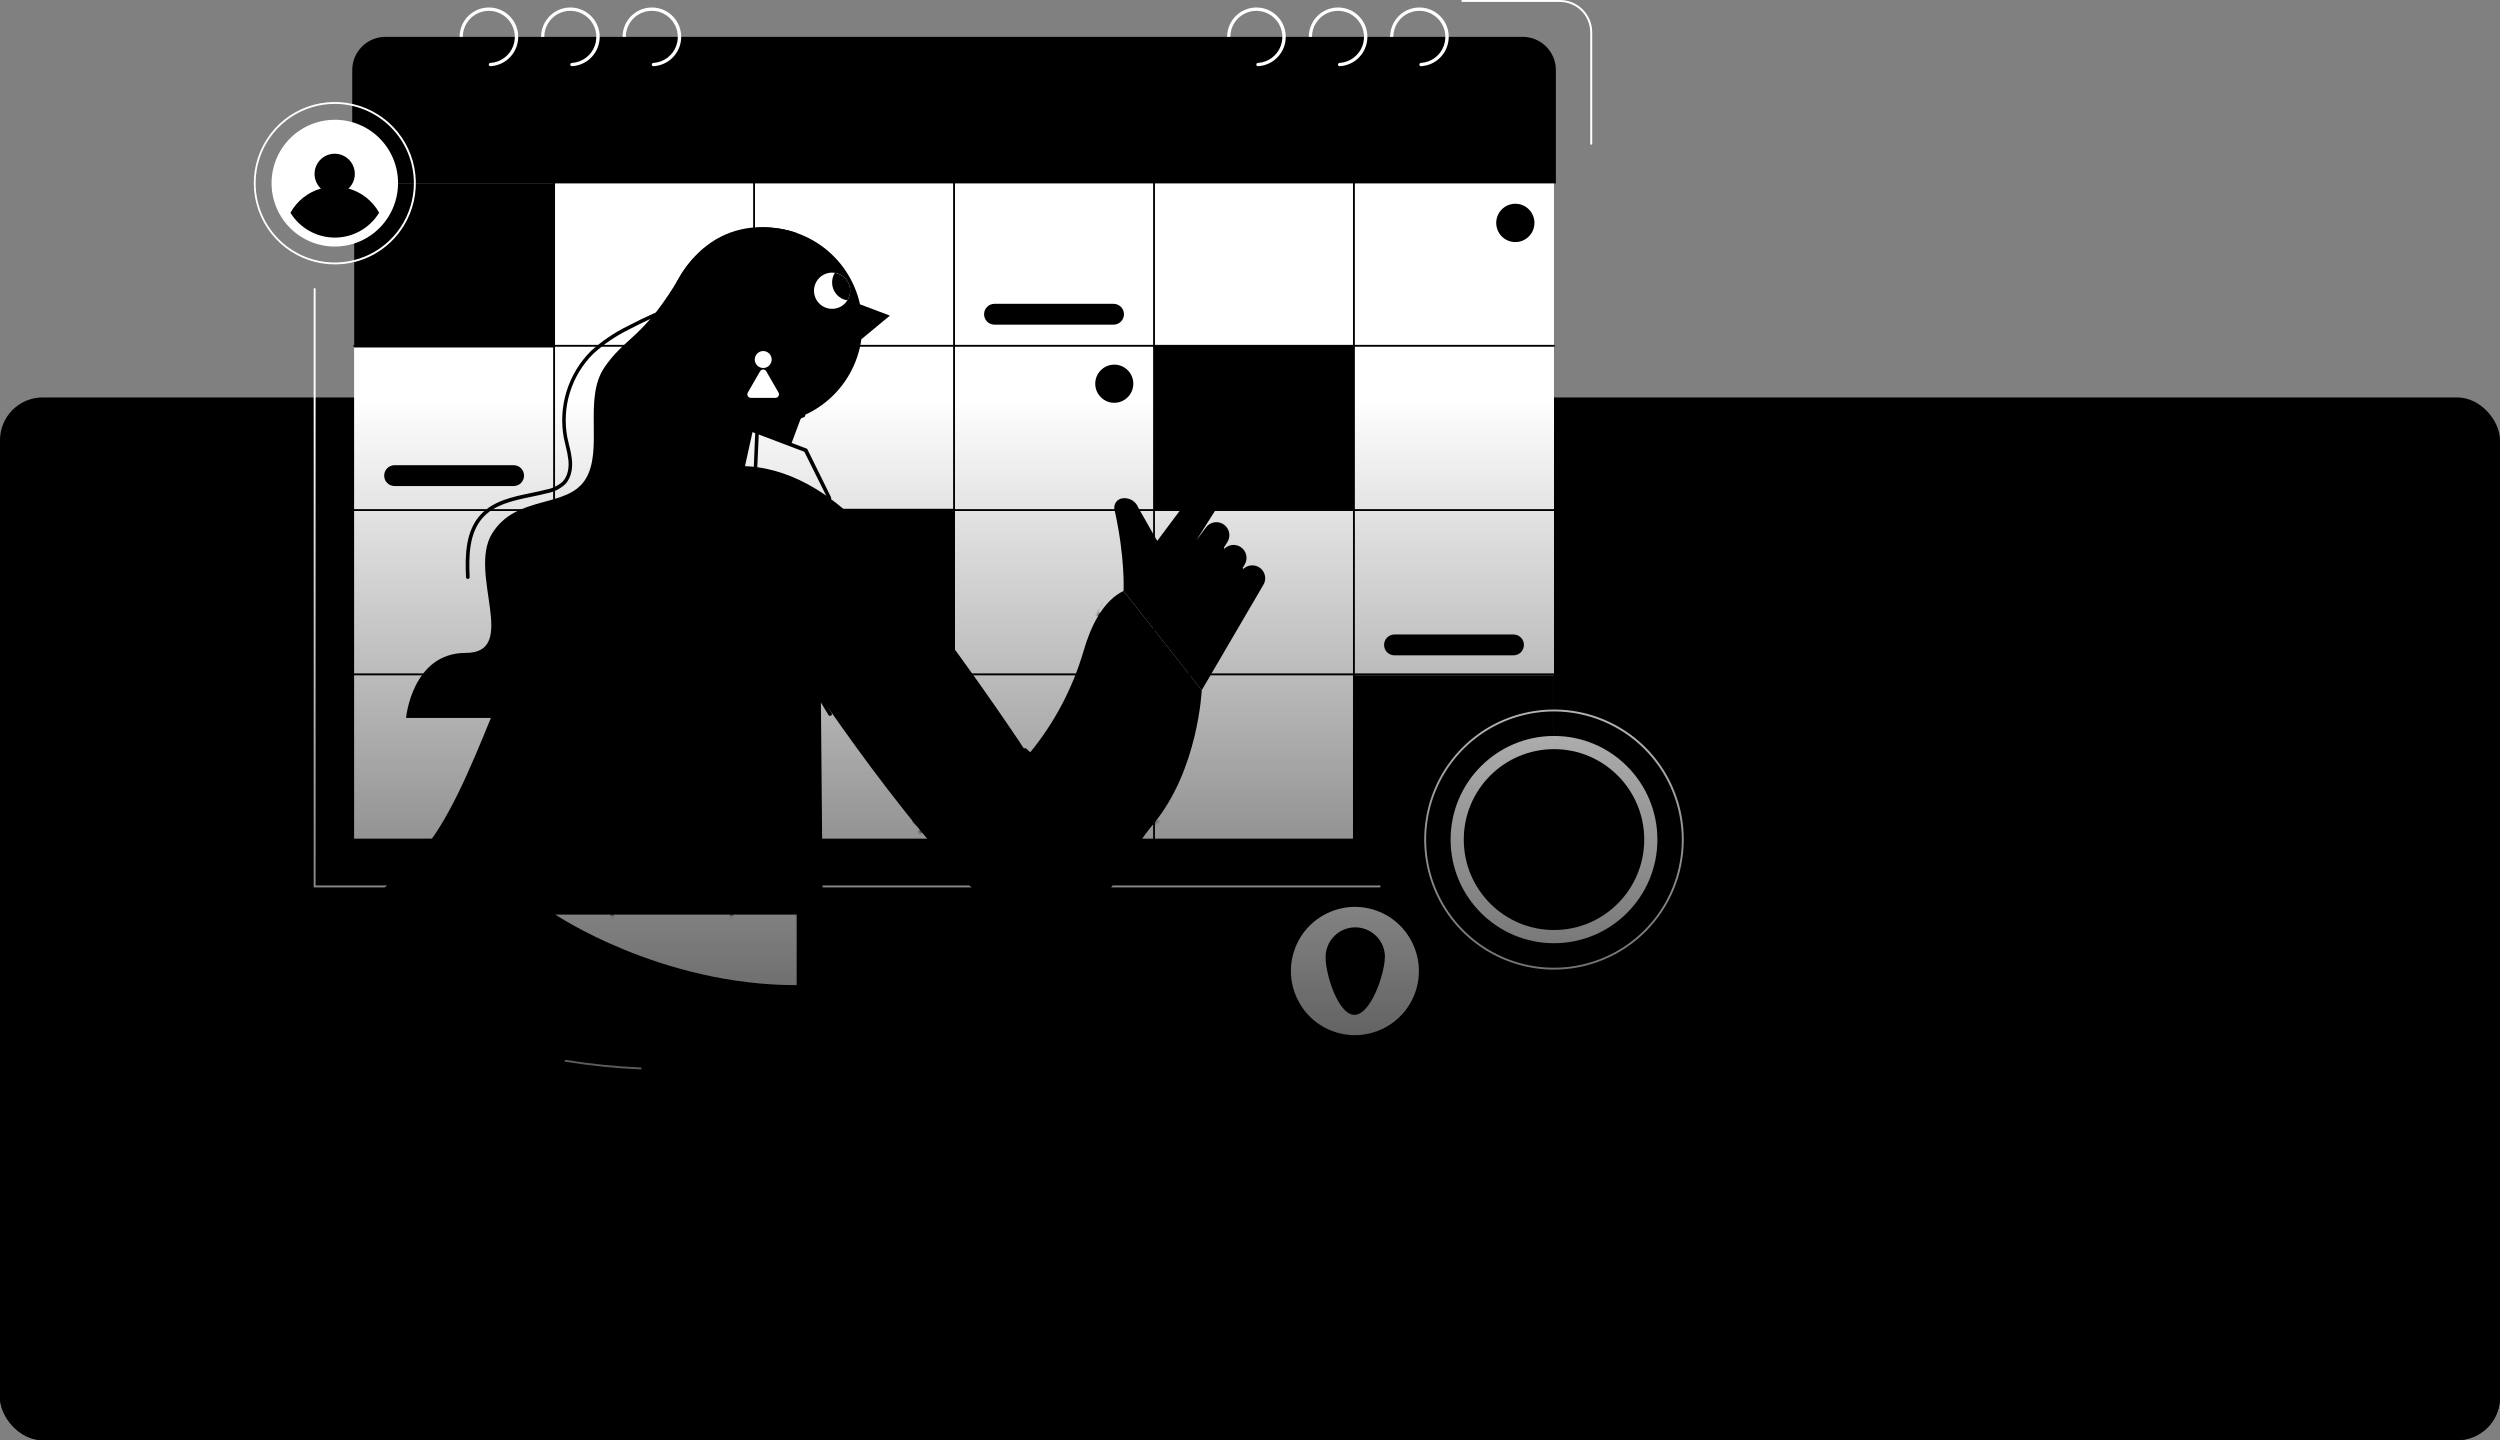
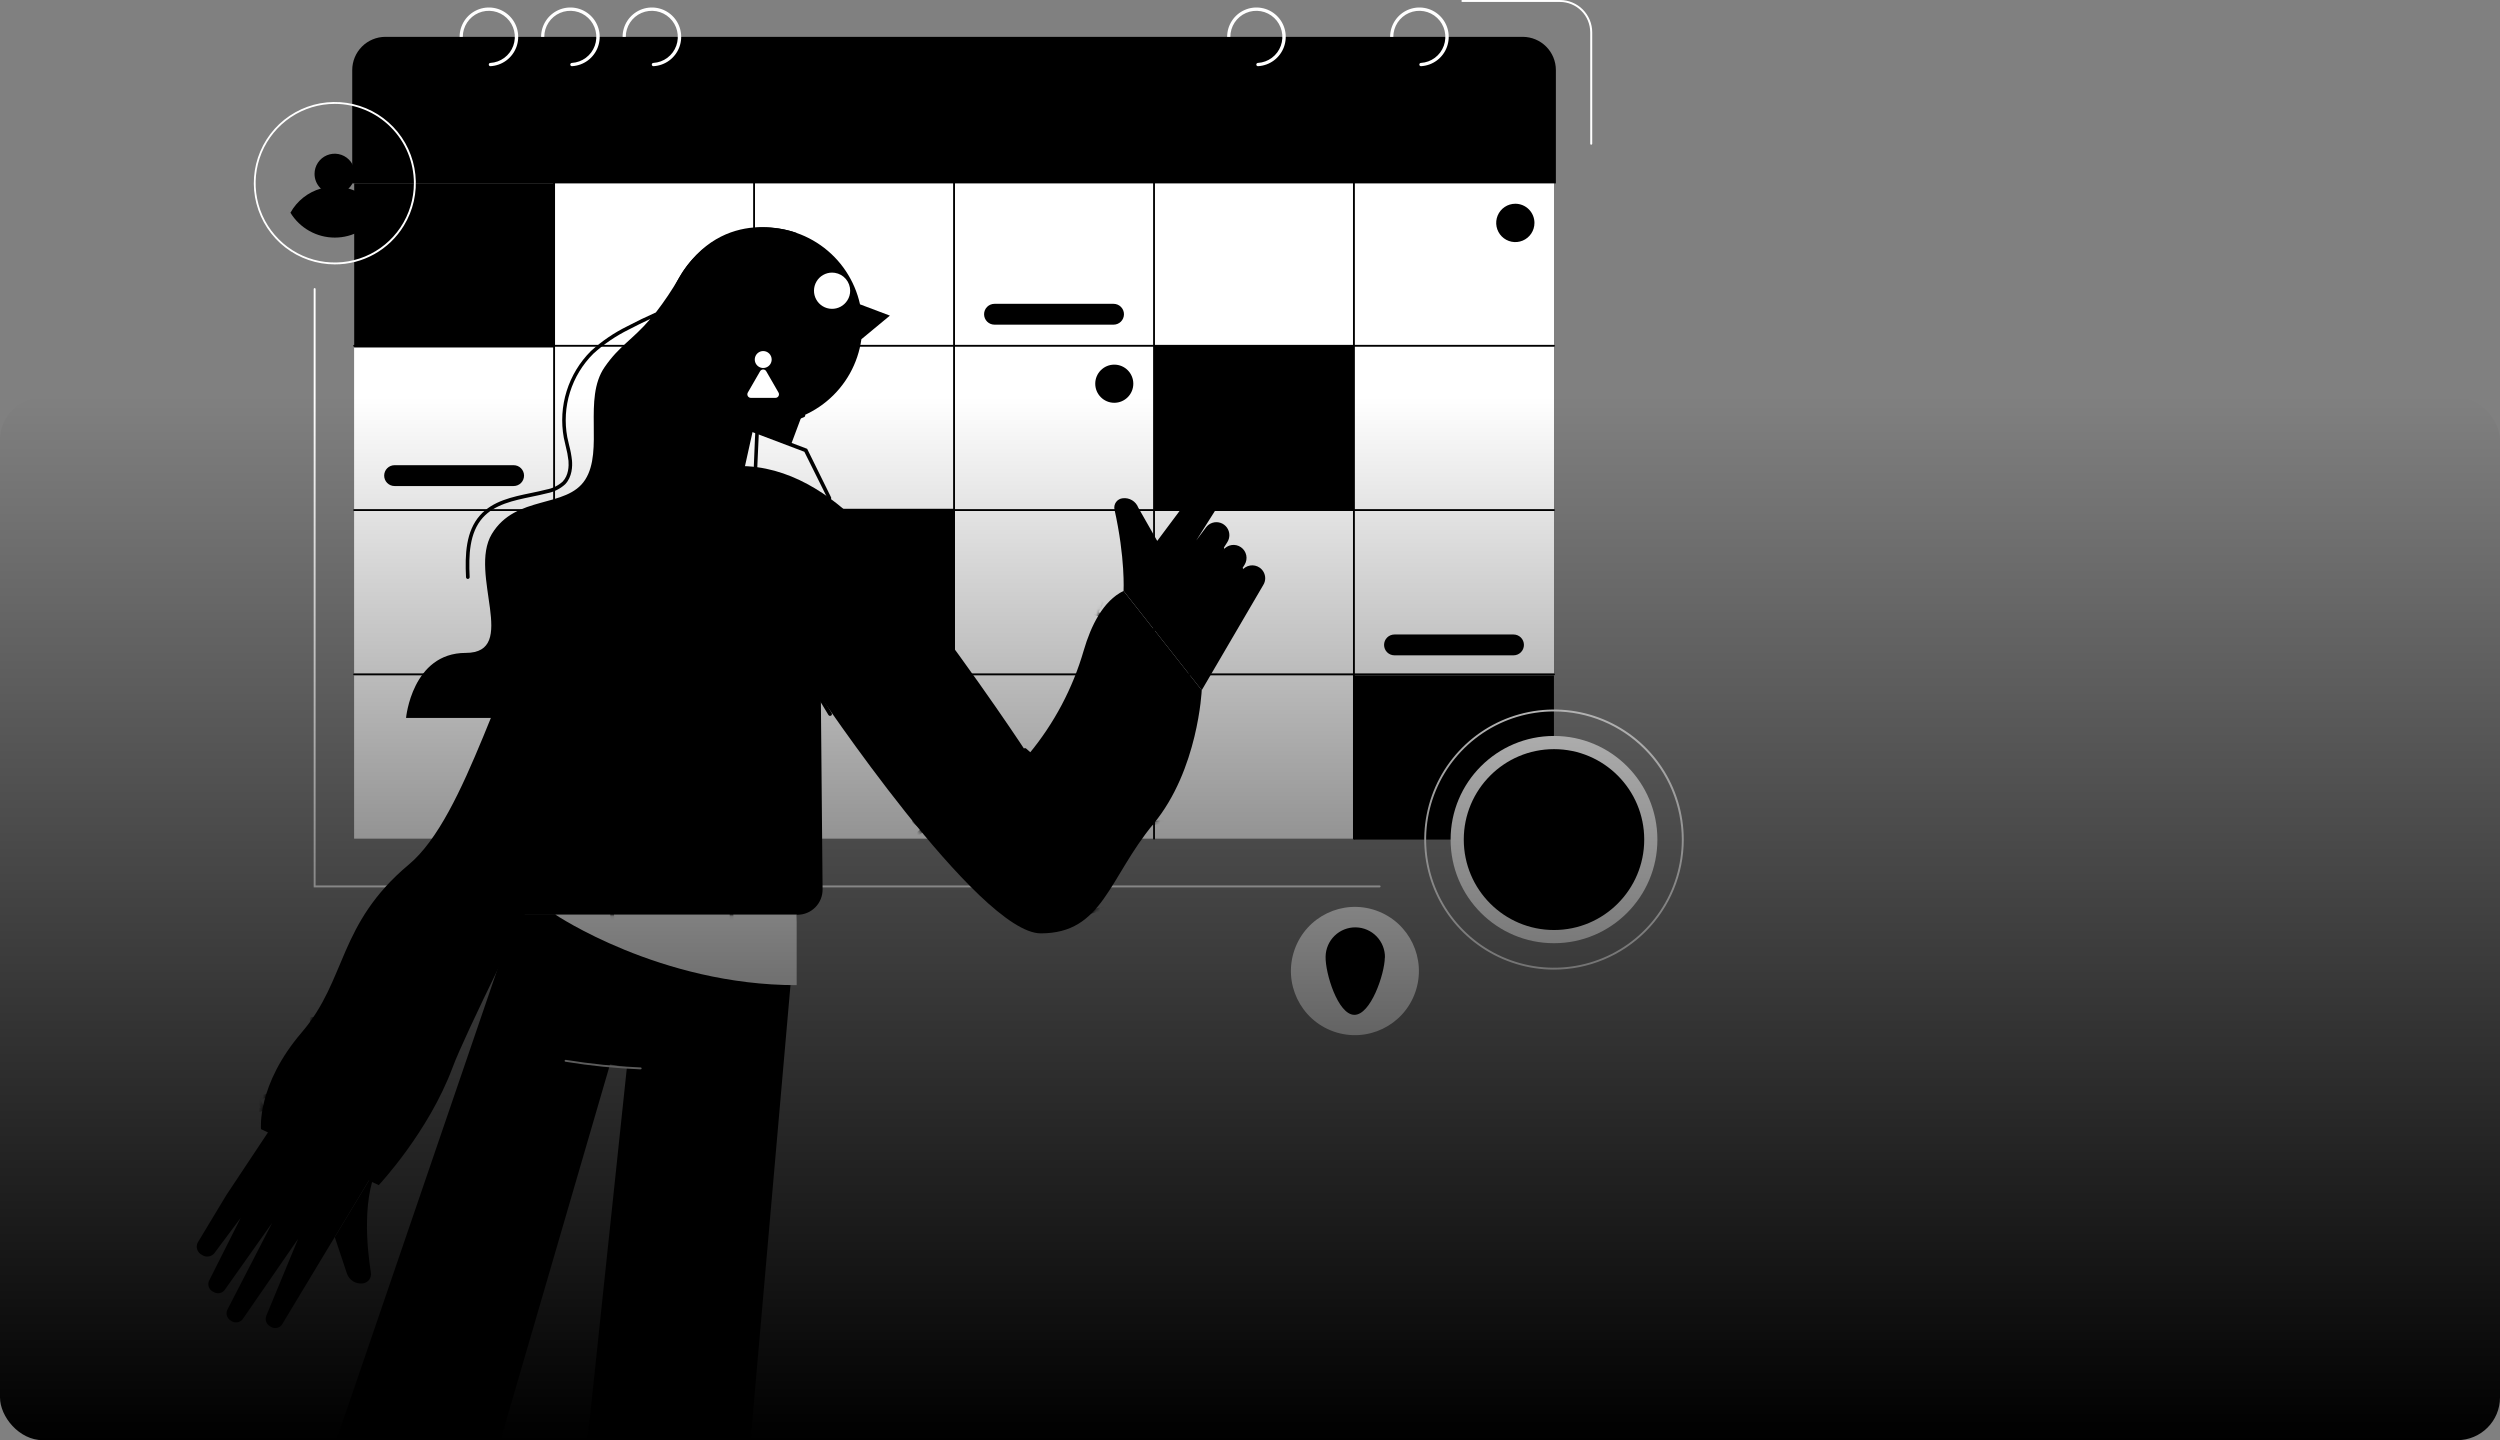
<svg xmlns="http://www.w3.org/2000/svg" width="585" height="337" viewBox="0 0 585 337" fill="none">
  <rect x="0" y="0" width="585" height="337" fill="#808080" stroke="none" />
-   <rect y="93" width="585" height="244" rx="10" fill="#DE1A22" style="fill:#DE1A22;fill:color(display-p3 0.871 0.102 0.133);fill-opacity:1;" />
  <g clip-path="url(#clip0_136_32911)">
    <path d="M363.636 42.472H82.862V196.245H363.636V42.472Z" fill="white" style="fill:white;fill-opacity:1;" />
    <path d="M322.782 207.648H73.402V67.626C73.402 67.566 73.425 67.509 73.467 67.467C73.509 67.425 73.566 67.402 73.626 67.402C73.685 67.402 73.742 67.425 73.784 67.467C73.826 67.509 73.85 67.566 73.85 67.626V207.192H322.782C322.816 207.186 322.85 207.187 322.883 207.196C322.915 207.205 322.946 207.22 322.972 207.242C322.998 207.264 323.019 207.291 323.033 207.322C323.047 207.353 323.055 207.386 323.055 207.42C323.055 207.454 323.047 207.488 323.033 207.518C323.019 207.549 322.998 207.576 322.972 207.598C322.946 207.62 322.915 207.636 322.883 207.644C322.85 207.653 322.816 207.654 322.782 207.648Z" fill="white" style="fill:white;fill-opacity:1;" />
    <path d="M363.636 158.02H82.862C82.804 158.018 82.749 157.994 82.708 157.952C82.668 157.91 82.645 157.854 82.645 157.796C82.645 157.738 82.668 157.683 82.709 157.643C82.749 157.602 82.805 157.579 82.862 157.579H363.636C363.693 157.579 363.748 157.602 363.789 157.643C363.829 157.683 363.852 157.738 363.852 157.796C363.852 157.854 363.83 157.91 363.789 157.952C363.749 157.994 363.694 158.018 363.636 158.02Z" fill="#244AEA" style="fill:#244AEA;fill:color(display-p3 0.141 0.29 0.918);fill-opacity:1;" />
    <path d="M363.636 119.571H82.862C82.805 119.571 82.749 119.549 82.709 119.508C82.668 119.467 82.645 119.412 82.645 119.355C82.645 119.297 82.668 119.242 82.709 119.201C82.749 119.161 82.805 119.138 82.862 119.138H363.636C363.693 119.138 363.748 119.161 363.789 119.201C363.829 119.242 363.852 119.297 363.852 119.355C363.852 119.412 363.829 119.467 363.789 119.508C363.748 119.549 363.693 119.571 363.636 119.571Z" fill="#244AEA" style="fill:#244AEA;fill:color(display-p3 0.141 0.29 0.918);fill-opacity:1;" />
    <path d="M363.636 81.13H82.862C82.805 81.13 82.749 81.107 82.709 81.067C82.668 81.026 82.645 80.971 82.645 80.913C82.645 80.856 82.668 80.8 82.709 80.76C82.749 80.719 82.805 80.696 82.862 80.696H363.636C363.693 80.696 363.748 80.719 363.789 80.76C363.829 80.8 363.852 80.856 363.852 80.913C363.852 80.971 363.829 81.026 363.789 81.067C363.748 81.107 363.693 81.13 363.636 81.13Z" fill="#244AEA" style="fill:#244AEA;fill:color(display-p3 0.141 0.29 0.918);fill-opacity:1;" />
    <path d="M129.661 196.462C129.632 196.463 129.603 196.458 129.576 196.448C129.549 196.437 129.524 196.421 129.503 196.401C129.483 196.381 129.466 196.357 129.455 196.33C129.443 196.303 129.437 196.274 129.438 196.245V42.472C129.447 42.42 129.474 42.374 129.514 42.34C129.555 42.307 129.605 42.288 129.658 42.288C129.71 42.288 129.761 42.307 129.801 42.34C129.841 42.374 129.868 42.42 129.878 42.472V196.245C129.878 196.303 129.855 196.358 129.814 196.398C129.774 196.439 129.719 196.462 129.661 196.462Z" fill="#244AEA" style="fill:#244AEA;fill:color(display-p3 0.141 0.29 0.918);fill-opacity:1;" />
    <path d="M176.453 196.462C176.396 196.462 176.341 196.439 176.3 196.398C176.26 196.358 176.237 196.302 176.237 196.245V42.472C176.237 42.414 176.26 42.359 176.3 42.318C176.341 42.278 176.396 42.255 176.453 42.255C176.511 42.255 176.566 42.278 176.606 42.318C176.647 42.359 176.67 42.414 176.67 42.472V196.245C176.67 196.302 176.647 196.358 176.606 196.398C176.566 196.439 176.511 196.462 176.453 196.462Z" fill="#244AEA" style="fill:#244AEA;fill:color(display-p3 0.141 0.29 0.918);fill-opacity:1;" />
    <path d="M223.245 196.462C223.188 196.462 223.133 196.439 223.092 196.398C223.052 196.358 223.029 196.303 223.029 196.245V42.472C223.038 42.42 223.066 42.374 223.106 42.34C223.146 42.307 223.197 42.288 223.249 42.288C223.301 42.288 223.352 42.307 223.392 42.34C223.432 42.374 223.459 42.42 223.469 42.472V196.245C223.469 196.274 223.463 196.303 223.452 196.33C223.44 196.357 223.424 196.381 223.403 196.401C223.382 196.421 223.357 196.437 223.33 196.448C223.303 196.458 223.274 196.463 223.245 196.462Z" fill="#244AEA" style="fill:#244AEA;fill:color(display-p3 0.141 0.29 0.918);fill-opacity:1;" />
    <path d="M270.044 196.462C269.987 196.462 269.932 196.439 269.892 196.398C269.851 196.358 269.828 196.302 269.828 196.245V42.472C269.828 42.414 269.851 42.359 269.892 42.318C269.932 42.278 269.987 42.255 270.044 42.255C270.102 42.255 270.157 42.278 270.197 42.318C270.238 42.359 270.261 42.414 270.261 42.472V196.245C270.261 196.302 270.238 196.358 270.197 196.398C270.157 196.439 270.102 196.462 270.044 196.462Z" fill="#244AEA" style="fill:#244AEA;fill:color(display-p3 0.141 0.29 0.918);fill-opacity:1;" />
    <path d="M316.814 196.462C316.786 196.462 316.757 196.456 316.731 196.445C316.705 196.435 316.681 196.419 316.661 196.398C316.641 196.378 316.625 196.354 316.614 196.328C316.603 196.302 316.598 196.274 316.598 196.245V42.472C316.607 42.42 316.634 42.374 316.675 42.34C316.715 42.307 316.765 42.288 316.818 42.288C316.87 42.288 316.921 42.307 316.961 42.34C317.001 42.374 317.028 42.42 317.038 42.472V196.245C317.038 196.274 317.032 196.303 317.021 196.33C317.009 196.357 316.993 196.381 316.972 196.401C316.951 196.421 316.926 196.437 316.899 196.448C316.872 196.458 316.843 196.463 316.814 196.462Z" fill="#244AEA" style="fill:#244AEA;fill:color(display-p3 0.141 0.29 0.918);fill-opacity:1;" />
    <path d="M372.342 33.865C372.281 33.865 372.222 33.841 372.179 33.797C372.136 33.754 372.111 33.695 372.111 33.633V7.56C372.109 5.676 371.362 3.871 370.033 2.539C368.704 1.207 366.903 0.458 365.024 0.456H342.18C342.12 0.454 342.063 0.429 342.021 0.386C341.979 0.342 341.956 0.285 341.956 0.224C341.958 0.165 341.982 0.109 342.024 0.068C342.065 0.026 342.121 0.002 342.18 0L365.039 0C367.038 0.004 368.954 0.802 370.368 2.219C371.781 3.635 372.577 5.556 372.581 7.56V33.648C372.577 33.709 372.55 33.765 372.506 33.805C372.461 33.846 372.403 33.867 372.342 33.865Z" fill="white" style="fill:white;fill-opacity:1;" />
    <path d="M356.355 8.622H90.181C88.124 8.624 86.151 9.444 84.697 10.902C83.242 12.359 82.424 14.336 82.422 16.398V42.913H364.076V16.398C364.074 14.343 363.261 12.371 361.815 10.915C360.368 9.458 358.405 8.633 356.355 8.622Z" fill="#244AEA" style="fill:#244AEA;fill:color(display-p3 0.141 0.29 0.918);fill-opacity:1;" />
    <path d="M115.718 15.112C115.718 14.912 115.659 14.717 115.548 14.551C115.438 14.385 115.28 14.256 115.096 14.179C114.912 14.103 114.71 14.083 114.514 14.122C114.319 14.161 114.139 14.257 113.999 14.398C113.858 14.539 113.762 14.719 113.723 14.915C113.684 15.111 113.704 15.314 113.78 15.498C113.857 15.683 113.986 15.84 114.151 15.951C114.317 16.062 114.512 16.121 114.711 16.121C114.843 16.121 114.974 16.095 115.096 16.045C115.218 15.994 115.329 15.919 115.423 15.826C115.516 15.732 115.591 15.621 115.641 15.498C115.692 15.376 115.718 15.245 115.718 15.112Z" fill="#231F20" style="fill:#231F20;fill:color(display-p3 0.137 0.122 0.126);fill-opacity:1;" />
    <path d="M134.824 15.112C134.824 14.912 134.765 14.717 134.654 14.551C134.543 14.385 134.386 14.256 134.202 14.179C134.018 14.103 133.816 14.083 133.62 14.122C133.425 14.161 133.245 14.257 133.105 14.398C132.964 14.539 132.868 14.719 132.829 14.915C132.79 15.111 132.81 15.314 132.886 15.498C132.962 15.683 133.092 15.84 133.257 15.951C133.423 16.062 133.618 16.121 133.817 16.121C133.949 16.121 134.08 16.095 134.202 16.045C134.324 15.994 134.435 15.919 134.529 15.826C134.622 15.732 134.697 15.621 134.747 15.498C134.798 15.376 134.824 15.245 134.824 15.112Z" fill="#231F20" style="fill:#231F20;fill:color(display-p3 0.137 0.122 0.126);fill-opacity:1;" />
    <path d="M152.923 16.121C153.479 16.121 153.93 15.669 153.93 15.112C153.93 14.555 153.479 14.102 152.923 14.102C152.367 14.102 151.916 14.555 151.916 15.112C151.916 15.669 152.367 16.121 152.923 16.121Z" fill="#231F20" style="fill:#231F20;fill:color(display-p3 0.137 0.122 0.126);fill-opacity:1;" />
    <path d="M114.375 15.104C114.375 15.005 114.414 14.909 114.483 14.837C114.553 14.766 114.648 14.725 114.748 14.723C115.934 14.652 117.073 14.234 118.025 13.521C118.977 12.808 119.7 11.832 120.105 10.712C120.51 9.592 120.58 8.378 120.304 7.22C120.029 6.061 119.422 5.008 118.557 4.191C117.692 3.375 116.607 2.83 115.437 2.623C114.267 2.417 113.062 2.558 111.971 3.03C110.88 3.502 109.95 4.283 109.297 5.278C108.644 6.273 108.295 7.438 108.294 8.629H107.548C107.548 7.286 107.939 5.973 108.675 4.851C109.411 3.729 110.459 2.847 111.689 2.315C112.919 1.783 114.277 1.624 115.597 1.858C116.916 2.091 118.138 2.707 119.112 3.629C120.086 4.551 120.769 5.739 121.077 7.045C121.385 8.352 121.304 9.721 120.845 10.982C120.385 12.243 119.567 13.342 118.492 14.142C117.416 14.943 116.13 15.41 114.792 15.486C114.739 15.492 114.685 15.487 114.634 15.471C114.583 15.454 114.536 15.427 114.496 15.391C114.457 15.355 114.425 15.31 114.404 15.261C114.383 15.211 114.373 15.158 114.375 15.104Z" fill="white" style="fill:white;fill-opacity:1;" />
    <path d="M133.444 15.104C133.446 15.005 133.485 14.91 133.555 14.839C133.624 14.768 133.718 14.727 133.817 14.723C135.003 14.652 136.143 14.234 137.095 13.521C138.047 12.808 138.77 11.832 139.175 10.712C139.58 9.592 139.649 8.378 139.374 7.22C139.099 6.061 138.491 5.008 137.626 4.192C136.761 3.375 135.677 2.83 134.506 2.623C133.336 2.417 132.131 2.558 131.04 3.03C129.949 3.502 129.019 4.283 128.366 5.278C127.713 6.273 127.364 7.438 127.364 8.629H126.618C126.617 7.287 127.009 5.973 127.744 4.852C128.48 3.73 129.527 2.848 130.757 2.316C131.986 1.784 133.344 1.625 134.663 1.858C135.982 2.091 137.205 2.706 138.179 3.627C139.153 4.548 139.837 5.735 140.145 7.041C140.454 8.348 140.374 9.716 139.916 10.977C139.458 12.239 138.641 13.338 137.566 14.139C136.492 14.94 135.206 15.408 133.869 15.486C133.816 15.492 133.761 15.487 133.71 15.471C133.658 15.454 133.611 15.427 133.571 15.391C133.531 15.355 133.498 15.311 133.477 15.261C133.455 15.212 133.444 15.159 133.444 15.104Z" fill="white" style="fill:white;fill-opacity:1;" />
    <path d="M152.52 15.104C152.52 15.005 152.559 14.909 152.629 14.837C152.699 14.766 152.794 14.725 152.893 14.723C154.079 14.65 155.218 14.231 156.169 13.517C157.12 12.804 157.842 11.827 158.245 10.707C158.649 9.587 158.717 8.374 158.442 7.216C158.166 6.058 157.558 5.006 156.692 4.19C155.827 3.374 154.743 2.829 153.573 2.623C152.403 2.417 151.198 2.559 150.107 3.031C149.017 3.503 148.088 4.284 147.435 5.279C146.782 6.274 146.433 7.438 146.433 8.629H145.687C145.686 7.287 146.077 5.973 146.813 4.852C147.549 3.73 148.596 2.848 149.825 2.316C151.055 1.784 152.413 1.625 153.732 1.858C155.051 2.091 156.273 2.706 157.248 3.627C158.222 4.548 158.905 5.735 159.214 7.041C159.523 8.348 159.443 9.716 158.985 10.977C158.526 12.239 157.71 13.338 156.635 14.139C155.56 14.94 154.275 15.408 152.938 15.486C152.885 15.492 152.831 15.487 152.78 15.471C152.729 15.454 152.682 15.427 152.642 15.391C152.602 15.355 152.571 15.31 152.55 15.261C152.529 15.211 152.519 15.158 152.52 15.104Z" fill="white" style="fill:white;fill-opacity:1;" />
    <path d="M295.432 15.112C295.432 14.912 295.373 14.716 295.262 14.55C295.151 14.384 294.993 14.255 294.809 14.179C294.624 14.102 294.421 14.083 294.226 14.123C294.03 14.162 293.851 14.259 293.71 14.401C293.57 14.543 293.474 14.723 293.436 14.92C293.398 15.116 293.419 15.319 293.497 15.504C293.574 15.688 293.704 15.845 293.871 15.955C294.038 16.065 294.233 16.123 294.433 16.121C294.698 16.119 294.953 16.012 295.14 15.823C295.327 15.634 295.432 15.378 295.432 15.112Z" fill="#231F20" style="fill:#231F20;fill:color(display-p3 0.137 0.122 0.126);fill-opacity:1;" />
    <path d="M314.576 15.112C314.576 14.912 314.517 14.717 314.406 14.551C314.295 14.385 314.138 14.256 313.954 14.179C313.77 14.103 313.568 14.083 313.372 14.122C313.177 14.161 312.997 14.257 312.857 14.398C312.716 14.539 312.62 14.719 312.581 14.915C312.542 15.111 312.562 15.314 312.638 15.498C312.714 15.683 312.844 15.84 313.009 15.951C313.175 16.062 313.369 16.121 313.569 16.121C313.701 16.121 313.832 16.095 313.954 16.045C314.076 15.994 314.187 15.919 314.281 15.826C314.374 15.732 314.449 15.621 314.499 15.498C314.55 15.376 314.576 15.245 314.576 15.112Z" fill="#231F20" style="fill:#231F20;fill:color(display-p3 0.137 0.122 0.126);fill-opacity:1;" />
    <path d="M332.638 16.121C333.194 16.121 333.645 15.669 333.645 15.112C333.645 14.555 333.194 14.102 332.638 14.102C332.081 14.102 331.63 14.555 331.63 15.112C331.63 15.669 332.081 16.121 332.638 16.121Z" fill="#231F20" style="fill:#231F20;fill:color(display-p3 0.137 0.122 0.126);fill-opacity:1;" />
    <path d="M293.978 15.104C293.98 15.005 294.019 14.91 294.089 14.839C294.158 14.768 294.252 14.727 294.351 14.723C295.537 14.652 296.676 14.234 297.628 13.521C298.58 12.808 299.303 11.832 299.708 10.712C300.113 9.592 300.183 8.378 299.907 7.22C299.632 6.061 299.025 5.008 298.16 4.191C297.295 3.375 296.21 2.83 295.04 2.623C293.87 2.417 292.665 2.558 291.574 3.03C290.483 3.502 289.553 4.283 288.9 5.278C288.247 6.273 287.898 7.438 287.897 8.629H287.151C287.151 7.286 287.542 5.973 288.278 4.851C289.014 3.729 290.062 2.847 291.292 2.315C292.522 1.783 293.88 1.624 295.2 1.858C296.519 2.091 297.741 2.707 298.715 3.629C299.689 4.551 300.372 5.739 300.68 7.045C300.988 8.352 300.907 9.721 300.448 10.982C299.988 12.243 299.17 13.342 298.095 14.142C297.019 14.943 295.733 15.41 294.395 15.486C294.342 15.492 294.288 15.487 294.237 15.471C294.186 15.454 294.139 15.427 294.099 15.391C294.06 15.355 294.028 15.31 294.007 15.261C293.986 15.211 293.976 15.158 293.978 15.104Z" fill="white" style="fill:white;fill-opacity:1;" />
-     <path d="M313.084 15.104C313.085 15.005 313.125 14.91 313.194 14.839C313.264 14.768 313.358 14.727 313.457 14.723C314.643 14.652 315.782 14.234 316.734 13.521C317.686 12.808 318.409 11.832 318.814 10.712C319.219 9.592 319.289 8.378 319.013 7.22C318.738 6.061 318.131 5.008 317.266 4.191C316.401 3.375 315.316 2.83 314.146 2.623C312.976 2.417 311.771 2.558 310.68 3.03C309.589 3.502 308.659 4.283 308.006 5.278C307.353 6.273 307.004 7.438 307.003 8.629H306.257C306.257 7.286 306.648 5.973 307.384 4.851C308.12 3.729 309.168 2.847 310.398 2.315C311.628 1.783 312.986 1.624 314.306 1.858C315.625 2.091 316.847 2.707 317.821 3.629C318.795 4.551 319.478 5.739 319.786 7.045C320.094 8.352 320.013 9.721 319.554 10.982C319.094 12.243 318.276 13.342 317.201 14.142C316.125 14.943 314.839 15.41 313.501 15.486C313.448 15.492 313.394 15.487 313.343 15.471C313.292 15.454 313.245 15.427 313.205 15.391C313.166 15.355 313.134 15.31 313.113 15.261C313.092 15.211 313.082 15.158 313.084 15.104Z" fill="white" style="fill:white;fill-opacity:1;" />
    <path d="M332.123 15.104C332.123 15.005 332.162 14.909 332.232 14.837C332.301 14.766 332.396 14.725 332.496 14.723C333.682 14.65 334.82 14.231 335.771 13.517C336.722 12.804 337.444 11.827 337.848 10.707C338.252 9.587 338.32 8.374 338.044 7.216C337.768 6.058 337.16 5.006 336.295 4.19C335.43 3.374 334.345 2.829 333.175 2.623C332.005 2.417 330.801 2.559 329.71 3.031C328.619 3.503 327.69 4.284 327.037 5.279C326.384 6.274 326.036 7.438 326.035 8.629H325.289C325.288 7.287 325.68 5.973 326.416 4.852C327.151 3.73 328.198 2.848 329.428 2.316C330.658 1.784 332.016 1.625 333.335 1.858C334.654 2.091 335.876 2.706 336.85 3.627C337.824 4.548 338.508 5.735 338.817 7.041C339.125 8.348 339.046 9.716 338.587 10.977C338.129 12.239 337.312 13.338 336.238 14.139C335.163 14.94 333.878 15.408 332.541 15.486C332.487 15.492 332.433 15.487 332.382 15.471C332.331 15.454 332.284 15.427 332.245 15.391C332.205 15.355 332.174 15.31 332.153 15.261C332.131 15.211 332.121 15.158 332.123 15.104Z" fill="white" style="fill:white;fill-opacity:1;" />
    <path d="M316.836 80.913H270.044V119.355H316.836V80.913Z" fill="#244AEA" style="fill:#244AEA;fill:color(display-p3 0.141 0.29 0.918);fill-opacity:1;" />
    <path d="M129.654 42.868H82.862V81.31H129.654V42.868Z" fill="#FFDE17" style="fill:#FFDE17;fill:color(display-p3 1 0.871 0.09);fill-opacity:1;" />
    <path d="M363.628 158.021H316.836V196.462H363.628V158.021Z" fill="#FFDE17" style="fill:#FFDE17;fill:color(display-p3 1 0.871 0.09);fill-opacity:1;" />
    <path d="M223.283 119.055H176.491V157.497H223.283V119.055Z" fill="#244AEA" style="fill:#244AEA;fill:color(display-p3 0.141 0.29 0.918);fill-opacity:1;" />
    <path d="M120.194 113.732H92.322C92.003 113.732 91.687 113.669 91.392 113.546C91.097 113.423 90.83 113.244 90.605 113.017C90.379 112.791 90.201 112.522 90.079 112.226C89.958 111.931 89.896 111.614 89.897 111.294C89.896 110.974 89.958 110.658 90.079 110.362C90.201 110.066 90.379 109.797 90.605 109.571C90.83 109.344 91.097 109.165 91.392 109.042C91.687 108.92 92.003 108.856 92.322 108.856H120.194C120.839 108.856 121.458 109.113 121.914 109.57C122.37 110.028 122.626 110.648 122.626 111.294C122.626 111.941 122.37 112.561 121.914 113.018C121.458 113.475 120.839 113.732 120.194 113.732Z" fill="#FF472E" style="fill:#FF472E;fill:color(display-p3 1 0.278 0.18);fill-opacity:1;" />
    <path d="M260.585 75.971H232.713C232.393 75.972 232.075 75.909 231.779 75.787C231.484 75.665 231.215 75.486 230.988 75.259C230.761 75.033 230.581 74.764 230.459 74.468C230.336 74.171 230.273 73.854 230.273 73.533C230.273 72.887 230.529 72.267 230.985 71.809C231.441 71.352 232.06 71.096 232.705 71.096H260.577C261.222 71.096 261.841 71.352 262.297 71.809C262.753 72.267 263.009 72.887 263.009 73.533C263.009 74.178 262.754 74.797 262.3 75.254C261.845 75.711 261.228 75.969 260.585 75.971Z" fill="#FFDE17" style="fill:#FFDE17;fill:color(display-p3 1 0.871 0.09);fill-opacity:1;" />
    <path d="M354.168 153.347H326.304C325.659 153.347 325.04 153.09 324.584 152.633C324.128 152.176 323.872 151.556 323.872 150.909C323.872 150.263 324.128 149.643 324.584 149.186C325.04 148.729 325.659 148.472 326.304 148.472H354.168C354.814 148.472 355.432 148.729 355.888 149.186C356.344 149.643 356.601 150.263 356.601 150.909C356.601 151.556 356.344 152.176 355.888 152.633C355.432 153.09 354.814 153.347 354.168 153.347Z" fill="#FF472E" style="fill:#FF472E;fill:color(display-p3 1 0.278 0.18);fill-opacity:1;" />
    <path d="M260.741 94.253C263.201 94.253 265.195 92.254 265.195 89.789C265.195 87.324 263.201 85.325 260.741 85.325C258.282 85.325 256.288 87.324 256.288 89.789C256.288 92.254 258.282 94.253 260.741 94.253Z" fill="#FF472E" style="fill:#FF472E;fill:color(display-p3 1 0.278 0.18);fill-opacity:1;" />
    <path d="M359.062 52.163C359.062 53.05 358.8 53.917 358.308 54.655C357.816 55.393 357.117 55.968 356.299 56.307C355.481 56.647 354.581 56.736 353.713 56.563C352.845 56.39 352.047 55.962 351.421 55.335C350.795 54.707 350.369 53.908 350.196 53.038C350.023 52.167 350.112 51.265 350.451 50.446C350.789 49.626 351.363 48.925 352.099 48.432C352.835 47.939 353.701 47.676 354.586 47.676C355.773 47.676 356.912 48.149 357.751 48.99C358.591 49.831 359.062 50.973 359.062 52.163Z" fill="#FF472E" style="fill:#FF472E;fill:color(display-p3 1 0.278 0.18);fill-opacity:1;" />
    <path d="M71.716 251.421L52.961 279.656L46.246 290.797C46.006 291.304 45.975 291.886 46.159 292.416C46.343 292.946 46.728 293.383 47.231 293.631C47.665 293.941 48.197 294.08 48.727 294.022C49.256 293.964 49.746 293.713 50.103 293.317L56.34 284.95L48.88 299.777C48.705 300.234 48.705 300.74 48.88 301.197C49.054 301.654 49.392 302.03 49.827 302.252H49.872C50.27 302.539 50.761 302.666 51.248 302.61C51.735 302.553 52.183 302.316 52.505 301.946L63.696 286.131L53.154 306.574C52.971 307.033 52.965 307.544 53.139 308.006C53.313 308.469 53.654 308.849 54.094 309.072C54.496 309.36 54.992 309.486 55.483 309.425C55.973 309.364 56.423 309.121 56.743 308.743L69.769 289.877L62.308 307.913C62.132 308.372 62.132 308.88 62.308 309.339C62.485 309.797 62.825 310.174 63.263 310.395C63.664 310.682 64.156 310.808 64.644 310.75C65.133 310.692 65.582 310.453 65.904 310.081L75.842 293.579L93.359 264.566L71.716 251.421Z" fill="#FFB3D9" style="fill:#FFB3D9;fill:color(display-p3 1 0.702 0.851);fill-opacity:1;" />
    <path d="M78.341 289.489L81.206 298.08C81.473 298.809 81.978 299.427 82.638 299.834C83.299 300.241 84.076 300.413 84.846 300.323C85.147 300.295 85.438 300.205 85.702 300.057C85.966 299.91 86.197 299.71 86.379 299.468C86.561 299.227 86.692 298.951 86.762 298.656C86.832 298.362 86.84 298.056 86.786 297.759C85.943 292.524 84.444 279.387 89.114 271.647L78.341 289.489Z" fill="#FFB3D9" style="fill:#FFB3D9;fill:color(display-p3 1 0.702 0.851);fill-opacity:1;" />
    <path d="M74.35 286.124C74.277 286.122 74.206 286.102 74.142 286.067C74.079 286.032 74.025 285.982 73.984 285.922C72.964 284.358 72.284 282.597 71.99 280.752C71.695 278.908 71.792 277.021 72.275 275.217C72.757 273.412 73.614 271.73 74.789 270.28C75.964 268.83 77.431 267.645 79.094 266.802C79.198 266.75 79.319 266.741 79.429 266.777C79.54 266.814 79.631 266.893 79.684 266.996C79.736 267.101 79.745 267.221 79.708 267.332C79.672 267.443 79.594 267.534 79.49 267.587C77.938 268.375 76.568 269.483 75.472 270.837C74.375 272.191 73.575 273.762 73.124 275.447C72.674 277.131 72.583 278.892 72.857 280.615C73.131 282.337 73.764 283.983 74.715 285.443C74.747 285.491 74.769 285.545 74.78 285.602C74.791 285.658 74.79 285.716 74.779 285.773C74.767 285.829 74.744 285.883 74.711 285.93C74.679 285.977 74.637 286.018 74.588 286.049C74.517 286.095 74.434 286.121 74.35 286.124Z" fill="#231F20" style="fill:#231F20;fill:color(display-p3 0.137 0.122 0.126);fill-opacity:1;" />
    <path d="M129.214 137.525C117.225 155.531 109.361 190.839 95.686 202.287C79.027 216.217 81.206 229.206 70.612 241.573C60.018 253.941 61.077 264.222 61.077 264.222L88.621 277.323C88.621 277.323 100.274 264.933 105.922 249.746C111.57 234.559 161.473 137.585 161.473 137.585L129.214 137.525Z" fill="#FFDE17" style="fill:#FFDE17;fill:color(display-p3 1 0.871 0.09);fill-opacity:1;" />
    <path d="M161.473 118.211H179.796L188.532 94.851H170.216L161.473 118.211Z" fill="#FFB3D9" style="fill:#FFB3D9;fill:color(display-p3 1 0.702 0.851);fill-opacity:1;" />
    <path d="M208.235 73.854L201.244 71.215C200.005 65.62 196.723 60.692 192.042 57.4C187.361 54.109 181.62 52.692 175.95 53.428C170.279 54.165 165.088 57.001 161.399 61.38C157.71 65.758 155.788 71.362 156.013 77.089C156.238 82.816 158.593 88.251 162.615 92.325C166.636 96.4 172.033 98.818 177.744 99.105C183.455 99.393 189.067 97.528 193.475 93.877C197.883 90.227 200.769 85.056 201.565 79.38L208.235 73.854Z" fill="#FFB3D9" style="fill:#FFB3D9;fill:color(display-p3 1 0.702 0.851);fill-opacity:1;" />
    <path d="M181.146 99.45C181.038 99.442 180.938 99.396 180.862 99.319C180.787 99.242 180.742 99.14 180.736 99.032C180.731 98.924 180.765 98.819 180.832 98.734C180.899 98.65 180.995 98.593 181.101 98.575C183.417 98.336 185.682 97.738 187.815 96.803C187.868 96.78 187.924 96.767 187.982 96.766C188.039 96.765 188.096 96.775 188.149 96.796C188.202 96.817 188.251 96.848 188.292 96.887C188.334 96.927 188.367 96.975 188.39 97.027C188.413 97.08 188.425 97.136 188.427 97.194C188.428 97.251 188.418 97.308 188.397 97.361C188.376 97.415 188.345 97.464 188.306 97.505C188.266 97.547 188.219 97.58 188.166 97.603C185.95 98.575 183.597 99.196 181.191 99.442L181.146 99.45Z" fill="#231F20" style="fill:#231F20;fill:color(display-p3 0.137 0.122 0.126);fill-opacity:1;" />
    <path d="M120.776 214.019L78.714 337H117.113L142.739 249.095L146.701 249.716L137.48 337H175.64L186.42 214.019H120.776Z" fill="#231F20" style="fill:#231F20;fill:color(display-p3 0.137 0.122 0.126);fill-opacity:1;" />
    <path d="M149.901 250.232C144.002 249.995 138.122 249.398 132.295 248.445C132.266 248.44 132.238 248.429 132.214 248.412C132.189 248.396 132.168 248.376 132.151 248.351C132.117 248.302 132.105 248.242 132.116 248.183C132.126 248.125 132.16 248.073 132.209 248.039C132.258 248.006 132.318 247.993 132.377 248.004C138.182 248.951 144.039 249.546 149.916 249.783C149.946 249.783 149.976 249.789 150.004 249.801C150.031 249.813 150.056 249.83 150.077 249.852C150.098 249.873 150.114 249.899 150.125 249.927C150.136 249.955 150.141 249.985 150.14 250.015C150.136 250.075 150.109 250.132 150.065 250.172C150.02 250.213 149.961 250.234 149.901 250.232Z" fill="white" style="fill:white;fill-opacity:1;" />
    <path d="M159.719 112.386L165.225 96.549L188.531 105.372L194.097 116.558L159.719 112.386Z" fill="white" style="fill:white;fill-opacity:1;" />
    <path d="M194.105 116.992C194.023 116.993 193.943 116.971 193.873 116.928C193.803 116.886 193.747 116.825 193.709 116.753L188.219 105.716L165.091 96.96C164.993 96.912 164.917 96.829 164.877 96.727C164.837 96.625 164.835 96.513 164.873 96.41C164.911 96.308 164.986 96.223 165.083 96.173C165.18 96.122 165.292 96.11 165.397 96.137L188.875 105.021L194.463 116.364C194.489 116.415 194.504 116.47 194.508 116.527C194.512 116.584 194.505 116.642 194.487 116.696C194.469 116.75 194.44 116.8 194.403 116.843C194.366 116.886 194.32 116.922 194.269 116.947C194.217 116.972 194.162 116.987 194.105 116.992Z" fill="#231F20" style="fill:#231F20;fill:color(display-p3 0.137 0.122 0.126);fill-opacity:1;" />
    <path d="M114.808 204.216L143.09 137.525H129.214C129.214 137.525 146.962 107.383 175.006 109.111C198.036 110.554 213.226 138.273 213.226 138.273H191.852L192.486 208.074C192.498 208.856 192.354 209.633 192.064 210.358C191.773 211.084 191.341 211.745 190.793 212.301C190.245 212.858 189.592 213.3 188.872 213.601C188.152 213.903 187.38 214.057 186.6 214.056H121.283C120.116 214.06 118.966 213.773 117.938 213.221C116.909 212.668 116.034 211.867 115.391 210.891C114.749 209.914 114.359 208.793 114.257 207.627C114.155 206.462 114.344 205.29 114.808 204.216Z" fill="#FFDE17" style="fill:#FFDE17;fill:color(display-p3 1 0.871 0.09);fill-opacity:1;" />
    <path d="M129.952 214.019C129.952 214.019 154.445 230.529 186.42 230.529V214.019H129.952Z" fill="white" style="fill:white;fill-opacity:1;" />
    <path d="M121.283 214.46C120.048 214.463 118.831 214.158 117.742 213.574C116.652 212.989 115.725 212.142 115.043 211.11C114.362 210.077 113.946 208.891 113.835 207.657C113.723 206.424 113.919 205.183 114.404 204.044L142.695 137.353C142.716 137.3 142.747 137.251 142.788 137.21C142.828 137.17 142.876 137.138 142.929 137.116C142.982 137.094 143.039 137.084 143.096 137.085C143.153 137.085 143.209 137.098 143.261 137.121C143.315 137.143 143.363 137.175 143.404 137.216C143.445 137.258 143.477 137.306 143.498 137.36C143.52 137.414 143.53 137.471 143.529 137.529C143.528 137.587 143.516 137.644 143.493 137.697L115.21 204.388C114.784 205.393 114.612 206.489 114.711 207.577C114.811 208.665 115.178 209.712 115.779 210.623C116.381 211.534 117.199 212.282 118.159 212.799C119.12 213.315 120.193 213.586 121.283 213.585C121.389 213.599 121.486 213.651 121.557 213.731C121.627 213.812 121.666 213.915 121.666 214.022C121.666 214.13 121.627 214.233 121.557 214.313C121.486 214.394 121.389 214.446 121.283 214.46Z" fill="#231F20" style="fill:#231F20;fill:color(display-p3 0.137 0.122 0.126);fill-opacity:1;" />
    <path d="M213.226 138.273C229.549 159.651 240.583 176.639 240.583 176.639L240.755 176.437C246.659 169.322 251.032 161.062 253.602 152.173C255.288 146.408 258.13 140.598 262.912 138.273L281.205 161.512C281.205 161.512 280.4 180.116 269.91 192.79C259.421 205.465 258.071 218.408 243.545 218.408C229.02 218.408 190.994 161.512 190.994 161.512L191.852 138.243L213.226 138.273Z" fill="#FFDE17" style="fill:#FFDE17;fill:color(display-p3 1 0.871 0.09);fill-opacity:1;" />
    <path d="M245.723 184.692C245.655 184.692 245.588 184.675 245.527 184.644C245.466 184.613 245.413 184.568 245.373 184.513C243.321 181.687 241.344 178.74 239.501 175.757C239.435 175.667 239.406 175.555 239.42 175.444C239.434 175.334 239.49 175.233 239.577 175.162C239.663 175.092 239.773 175.058 239.884 175.067C239.995 175.076 240.099 175.128 240.173 175.211C242.576 177.41 245.154 179.411 247.879 181.193C247.978 181.258 248.047 181.361 248.071 181.477C248.095 181.593 248.071 181.715 248.006 181.814C247.941 181.913 247.839 181.982 247.723 182.006C247.607 182.03 247.486 182.006 247.387 181.941C245.477 180.632 243.612 179.331 241.866 177.91C243.217 179.989 244.627 182.045 246.081 184.042C246.149 184.136 246.177 184.254 246.159 184.369C246.141 184.483 246.078 184.586 245.984 184.655C245.902 184.691 245.812 184.704 245.723 184.692Z" fill="#231F20" style="fill:#231F20;fill:color(display-p3 0.137 0.122 0.126);fill-opacity:1;" />
    <path d="M194.604 166.844C191.359 161.542 188.188 156.106 185.167 150.692C185.104 150.608 185.012 150.549 184.909 150.528C184.805 150.506 184.698 150.523 184.606 150.575C184.514 150.628 184.445 150.712 184.411 150.812C184.377 150.912 184.38 151.021 184.421 151.119C186.517 154.857 188.696 158.648 190.911 162.38C187.38 159.882 184.128 157.009 181.213 153.81C181.13 153.729 181.019 153.683 180.903 153.683C180.787 153.683 180.676 153.729 180.594 153.81C180.514 153.894 180.469 154.005 180.469 154.121C180.469 154.236 180.514 154.348 180.594 154.431C183.782 157.947 187.37 161.076 191.284 163.755C191.358 163.802 191.443 163.828 191.531 163.83C191.598 163.828 191.665 163.81 191.725 163.778C192.431 164.964 193.142 166.143 193.858 167.315C193.898 167.379 193.952 167.431 194.018 167.468C194.083 167.504 194.156 167.524 194.231 167.524C194.312 167.526 194.393 167.506 194.463 167.464C194.513 167.434 194.558 167.393 194.593 167.345C194.627 167.297 194.652 167.242 194.665 167.184C194.679 167.126 194.68 167.066 194.67 167.008C194.659 166.949 194.637 166.893 194.604 166.844Z" fill="#231F20" style="fill:#231F20;fill:color(display-p3 0.137 0.122 0.126);fill-opacity:1;" />
    <path d="M294.746 132.822C294.1 132.379 293.308 132.202 292.536 132.329C291.764 132.456 291.069 132.876 290.598 133.502L289.18 135.401L291.232 132.156C291.643 131.492 291.784 130.695 291.625 129.93C291.465 129.166 291.019 128.491 290.377 128.047C289.736 127.603 288.949 127.424 288.179 127.545C287.409 127.667 286.715 128.081 286.241 128.702L284.861 130.548L287.203 126.855C287.509 126.366 287.671 125.801 287.673 125.225C287.672 124.587 287.471 123.966 287.098 123.449C286.726 122.933 286.201 122.546 285.597 122.345C284.994 122.143 284.343 122.137 283.735 122.326C283.128 122.515 282.595 122.891 282.212 123.4L279.922 126.473L288.293 113.238C288.712 112.575 288.859 111.774 288.702 111.004C288.545 110.234 288.096 109.556 287.45 109.111C286.805 108.666 286.015 108.489 285.243 108.616C284.471 108.743 283.778 109.164 283.309 109.791L270.79 126.578L266.359 118.794C266.084 118.068 265.572 117.457 264.908 117.058C264.243 116.659 263.464 116.496 262.696 116.596C262.396 116.626 262.105 116.72 261.843 116.869C261.58 117.018 261.352 117.221 261.172 117.463C260.991 117.706 260.863 117.983 260.796 118.278C260.728 118.573 260.722 118.878 260.779 119.175C263.345 130.646 262.912 138.273 262.912 138.273L281.205 161.512L295.589 136.919C295.898 136.435 296.061 135.872 296.059 135.297C296.055 134.809 295.933 134.329 295.705 133.898C295.476 133.467 295.147 133.098 294.746 132.822Z" fill="#FFB3D9" style="fill:#FFB3D9;fill:color(display-p3 1 0.702 0.851);fill-opacity:1;" />
    <path d="M283.637 133.846C283.578 133.848 283.519 133.836 283.466 133.808C283.412 133.786 283.364 133.754 283.323 133.713C283.283 133.672 283.251 133.623 283.229 133.569C283.208 133.516 283.197 133.458 283.198 133.4C283.199 133.343 283.211 133.286 283.234 133.233C283.98 131.49 284.816 129.771 285.726 128.103C285.794 128.029 285.884 127.98 285.983 127.965C286.081 127.949 286.182 127.968 286.269 128.017C286.356 128.067 286.423 128.145 286.46 128.238C286.497 128.331 286.501 128.434 286.472 128.529C285.577 130.167 284.749 131.864 284.018 133.584C283.985 133.659 283.932 133.723 283.864 133.769C283.797 133.815 283.719 133.842 283.637 133.846Z" fill="#231F20" style="fill:#231F20;fill:color(display-p3 0.137 0.122 0.126);fill-opacity:1;" />
    <path d="M288.233 138.549C288.179 138.559 288.123 138.559 288.069 138.549C288.015 138.529 287.966 138.499 287.925 138.46C287.883 138.421 287.85 138.373 287.827 138.321C287.804 138.269 287.792 138.212 287.791 138.155C287.79 138.098 287.801 138.041 287.823 137.988C288.485 136.291 289.26 134.639 290.143 133.046C290.172 132.997 290.21 132.954 290.255 132.919C290.301 132.885 290.353 132.86 290.408 132.846C290.463 132.832 290.52 132.829 290.576 132.837C290.633 132.845 290.687 132.864 290.736 132.893C290.785 132.921 290.828 132.96 290.862 133.005C290.896 133.051 290.921 133.103 290.935 133.158C290.949 133.213 290.953 133.271 290.945 133.327C290.937 133.384 290.918 133.438 290.889 133.487C290.038 135.041 289.29 136.65 288.651 138.302C288.614 138.381 288.554 138.446 288.479 138.49C288.405 138.534 288.319 138.555 288.233 138.549Z" fill="#231F20" style="fill:#231F20;fill:color(display-p3 0.137 0.122 0.126);fill-opacity:1;" />
    <mask id="mask0_136_32911" style="mask-type:luminance" maskUnits="userSpaceOnUse" x="61" y="109" width="221" height="169">
      <path d="M262.912 138.272C258.13 140.598 255.288 146.408 253.602 152.173C251.036 161.072 246.662 169.343 240.755 176.467L240.583 176.669C240.583 176.669 229.527 159.65 213.226 138.272C213.226 138.272 198.036 110.606 175.006 109.111C146.962 107.353 129.214 137.525 129.214 137.525C117.225 155.53 109.361 190.839 95.686 202.287C79.027 216.217 81.206 229.205 70.612 241.573C60.018 253.941 61.077 264.222 61.077 264.222L88.621 277.323C88.621 277.323 100.274 264.933 105.922 249.746C107.802 244.684 114.569 230.604 122.76 214.049H186.599C187.38 214.05 188.152 213.895 188.872 213.594C189.592 213.293 190.245 212.851 190.793 212.294C191.341 211.737 191.773 211.077 192.063 210.351C192.354 209.625 192.497 208.849 192.486 208.067L192.075 163.142C198.372 172.355 230.467 218.43 243.552 218.43C258.078 218.43 259.421 205.487 269.918 192.813C280.414 180.139 281.205 161.512 281.205 161.512L262.912 138.272Z" fill="white" style="fill:white;fill-opacity:1;" />
    </mask>
    <g mask="url(#mask0_136_32911)">
      <path d="M131.474 125.508C131.372 125.509 131.272 125.473 131.193 125.407C131.114 125.342 131.061 125.251 131.041 125.15L130.564 122.413L127.826 122.817C127.714 122.83 127.601 122.801 127.51 122.734C127.418 122.667 127.355 122.569 127.334 122.458L126.782 119.302C126.77 119.191 126.802 119.08 126.869 118.991C126.936 118.902 127.035 118.842 127.145 118.823C127.254 118.804 127.367 118.828 127.461 118.889C127.554 118.95 127.62 119.044 127.647 119.153L128.124 121.889L130.862 121.486C130.975 121.47 131.089 121.499 131.18 121.566C131.272 121.633 131.335 121.733 131.355 121.845L131.832 124.581L134.57 124.177C134.686 124.162 134.802 124.193 134.896 124.263C134.989 124.333 135.052 124.436 135.07 124.551C135.085 124.666 135.054 124.782 134.984 124.875C134.915 124.967 134.811 125.028 134.697 125.045L131.541 125.508H131.474Z" fill="#231F20" style="fill:#231F20;fill:color(display-p3 0.137 0.122 0.126);fill-opacity:1;" />
      <path d="M159.749 123.377C159.652 123.375 159.558 123.341 159.481 123.28C159.432 123.241 159.393 123.192 159.364 123.137C159.336 123.081 159.32 123.021 159.317 122.959L159.19 120.521L156.803 120.992C156.741 121.003 156.678 121 156.617 120.985C156.556 120.969 156.5 120.941 156.45 120.903C156.401 120.864 156.361 120.815 156.331 120.76C156.302 120.704 156.285 120.643 156.28 120.581L156.131 117.642C156.127 117.526 156.168 117.412 156.246 117.325C156.324 117.239 156.433 117.186 156.549 117.178C156.664 117.174 156.777 117.216 156.862 117.294C156.947 117.373 156.998 117.482 157.004 117.597L157.131 120.035L159.518 119.564C159.58 119.551 159.644 119.551 159.706 119.566C159.768 119.58 159.826 119.607 159.876 119.646C159.924 119.685 159.964 119.734 159.992 119.79C160.02 119.845 160.037 119.906 160.04 119.968L160.16 122.413L162.555 121.942C162.611 121.93 162.669 121.929 162.726 121.94C162.782 121.951 162.836 121.973 162.884 122.005C162.932 122.037 162.973 122.078 163.005 122.127C163.037 122.175 163.059 122.229 163.069 122.286C163.089 122.399 163.065 122.516 163.001 122.613C162.937 122.709 162.839 122.776 162.726 122.802L159.839 123.37L159.749 123.377Z" fill="#231F20" style="fill:#231F20;fill:color(display-p3 0.137 0.122 0.126);fill-opacity:1;" />
      <path d="M189.755 126.413C189.688 126.413 189.622 126.397 189.561 126.368L186.838 125.052C186.783 125.026 186.734 124.989 186.694 124.943C186.654 124.896 186.624 124.842 186.607 124.783C186.589 124.726 186.583 124.666 186.589 124.607C186.596 124.548 186.614 124.491 186.644 124.439L187.927 122.196L185.63 121.134C185.575 121.107 185.527 121.069 185.487 121.023C185.447 120.977 185.417 120.923 185.398 120.865C185.38 120.807 185.374 120.746 185.38 120.685C185.387 120.625 185.406 120.566 185.436 120.514L186.928 117.889C186.988 117.789 187.085 117.717 187.198 117.687C187.311 117.658 187.431 117.674 187.532 117.732C187.631 117.791 187.703 117.887 187.733 117.999C187.762 118.111 187.746 118.23 187.689 118.33L186.406 120.573L188.703 121.688C188.759 121.713 188.808 121.751 188.848 121.797C188.888 121.844 188.917 121.898 188.935 121.957C188.958 122.011 188.971 122.069 188.971 122.129C188.971 122.188 188.958 122.246 188.935 122.301L187.644 124.544L189.949 125.658C190.041 125.699 190.115 125.77 190.16 125.86C190.205 125.949 190.218 126.052 190.196 126.15C190.174 126.248 190.119 126.335 190.04 126.397C189.961 126.458 189.863 126.491 189.763 126.488L189.755 126.413Z" fill="#231F20" style="fill:#231F20;fill:color(display-p3 0.137 0.122 0.126);fill-opacity:1;" />
      <path d="M118.016 144.86C117.919 144.86 117.825 144.829 117.747 144.77L115.196 142.819C115.106 142.75 115.046 142.65 115.03 142.538C115.013 142.426 115.04 142.312 115.106 142.22L116.71 139.932L114.472 138.235C114.382 138.167 114.323 138.066 114.306 137.954C114.289 137.842 114.317 137.729 114.383 137.637L116.225 135.005C116.294 134.911 116.396 134.848 116.51 134.829C116.624 134.809 116.741 134.835 116.837 134.9C116.932 134.968 116.996 135.07 117.015 135.185C117.035 135.3 117.008 135.418 116.941 135.513L115.382 137.794L117.62 139.491C117.71 139.56 117.77 139.66 117.786 139.772C117.803 139.884 117.776 139.998 117.71 140.089L116.106 142.378L118.344 144.075C118.402 144.134 118.442 144.207 118.46 144.288C118.478 144.368 118.473 144.452 118.446 144.53C118.419 144.608 118.37 144.677 118.306 144.729C118.242 144.78 118.165 144.813 118.083 144.823L118.016 144.86Z" fill="#231F20" style="fill:#231F20;fill:color(display-p3 0.137 0.122 0.126);fill-opacity:1;" />
      <path d="M141.038 145.623C140.996 145.63 140.953 145.63 140.911 145.623C140.801 145.588 140.709 145.512 140.654 145.409C140.6 145.307 140.588 145.188 140.621 145.077L141.523 142.019C141.556 141.91 141.63 141.818 141.728 141.763C141.827 141.707 141.943 141.691 142.053 141.719L144.716 142.467L145.462 139.82C145.478 139.765 145.504 139.714 145.539 139.669C145.575 139.624 145.619 139.586 145.669 139.558C145.719 139.531 145.774 139.513 145.83 139.507C145.887 139.5 145.945 139.505 145.999 139.521L149.066 140.351C149.177 140.383 149.272 140.457 149.329 140.557C149.386 140.658 149.401 140.777 149.372 140.889C149.358 140.945 149.333 140.997 149.299 141.043C149.264 141.088 149.221 141.127 149.172 141.155C149.122 141.184 149.068 141.202 149.011 141.209C148.954 141.216 148.897 141.212 148.842 141.196L146.179 140.448L145.432 143.095C145.398 143.204 145.323 143.296 145.223 143.352C145.123 143.407 145.006 143.423 144.895 143.394L142.239 142.647L141.493 145.294C141.469 145.394 141.41 145.482 141.326 145.542C141.243 145.602 141.141 145.631 141.038 145.623Z" fill="#231F20" style="fill:#231F20;fill:color(display-p3 0.137 0.122 0.126);fill-opacity:1;" />
      <path d="M173.76 144.471C173.676 144.471 173.594 144.448 173.522 144.404C173.466 144.367 173.419 144.319 173.384 144.262C173.35 144.205 173.328 144.141 173.32 144.075L173.134 141.832L171.022 142.579C170.96 142.602 170.893 142.609 170.827 142.601C170.761 142.594 170.698 142.571 170.642 142.534C170.586 142.498 170.539 142.449 170.505 142.392C170.47 142.336 170.448 142.272 170.44 142.205L170.209 139.401C170.204 139.344 170.211 139.287 170.228 139.233C170.245 139.178 170.273 139.128 170.309 139.084C170.346 139.04 170.391 139.004 170.442 138.978C170.492 138.951 170.548 138.935 170.605 138.93C170.661 138.925 170.719 138.932 170.773 138.949C170.827 138.966 170.878 138.994 170.921 139.031C170.965 139.068 171.001 139.113 171.027 139.163C171.054 139.214 171.07 139.27 171.075 139.327L171.269 141.57L173.372 140.822C173.436 140.8 173.504 140.792 173.571 140.8C173.639 140.808 173.703 140.831 173.76 140.867C173.816 140.904 173.863 140.954 173.896 141.013C173.93 141.071 173.95 141.136 173.954 141.203L174.148 143.447L176.26 142.699C176.369 142.661 176.49 142.667 176.595 142.718C176.7 142.768 176.78 142.858 176.819 142.968C176.855 143.078 176.848 143.198 176.798 143.303C176.747 143.407 176.659 143.488 176.551 143.529L173.902 144.471C173.855 144.478 173.807 144.478 173.76 144.471Z" fill="#231F20" style="fill:#231F20;fill:color(display-p3 0.137 0.122 0.126);fill-opacity:1;" />
      <path d="M203.415 144.314C203.339 144.313 203.265 144.292 203.199 144.254L200.528 142.714C200.476 142.685 200.431 142.645 200.395 142.597C200.359 142.55 200.333 142.495 200.319 142.437C200.305 142.38 200.302 142.321 200.313 142.262C200.323 142.204 200.346 142.149 200.379 142.101L201.782 139.857L199.506 138.549C199.403 138.488 199.328 138.388 199.297 138.272C199.283 138.214 199.281 138.153 199.291 138.094C199.301 138.035 199.324 137.978 199.357 137.928L201.006 135.326C201.035 135.276 201.073 135.233 201.12 135.199C201.166 135.165 201.219 135.141 201.275 135.129C201.331 135.116 201.389 135.115 201.445 135.126C201.502 135.137 201.555 135.159 201.603 135.192C201.651 135.221 201.693 135.261 201.727 135.307C201.76 135.353 201.784 135.406 201.797 135.461C201.811 135.517 201.813 135.574 201.804 135.631C201.794 135.687 201.774 135.741 201.744 135.79L200.334 138.033L202.572 139.349C202.624 139.377 202.669 139.415 202.705 139.462C202.741 139.508 202.767 139.561 202.781 139.618C202.809 139.735 202.79 139.859 202.729 139.962L201.319 142.205L203.557 143.514C203.658 143.572 203.731 143.667 203.762 143.779C203.793 143.891 203.778 144.011 203.721 144.112C203.687 144.166 203.643 144.211 203.59 144.246C203.537 144.281 203.478 144.304 203.415 144.314Z" fill="#231F20" style="fill:#231F20;fill:color(display-p3 0.137 0.122 0.126);fill-opacity:1;" />
      <path d="M259.048 144.83H258.921L256.191 143.963C256.128 143.945 256.07 143.913 256.022 143.869C255.974 143.825 255.937 143.77 255.914 143.708C255.887 143.65 255.872 143.586 255.872 143.522C255.872 143.457 255.887 143.393 255.914 143.335L257.056 141.301L254.818 140.598C254.757 140.578 254.702 140.545 254.655 140.501C254.609 140.457 254.573 140.403 254.549 140.344C254.52 140.286 254.504 140.222 254.504 140.157C254.504 140.092 254.52 140.028 254.549 139.97L255.952 137.465C256.01 137.364 256.104 137.29 256.216 137.258C256.327 137.226 256.446 137.239 256.549 137.293C256.649 137.351 256.723 137.446 256.753 137.558C256.784 137.67 256.769 137.79 256.713 137.891L255.638 139.902L257.877 140.605C257.938 140.625 257.995 140.658 258.043 140.701C258.091 140.745 258.128 140.799 258.153 140.86C258.18 140.918 258.195 140.982 258.195 141.046C258.195 141.111 258.18 141.175 258.153 141.233L257.019 143.267L259.257 143.97C259.356 144.003 259.44 144.07 259.494 144.159C259.548 144.248 259.569 144.354 259.553 144.457C259.537 144.56 259.485 144.654 259.406 144.723C259.327 144.791 259.227 144.829 259.123 144.83H259.048Z" fill="#231F20" style="fill:#231F20;fill:color(display-p3 0.137 0.122 0.126);fill-opacity:1;" />
      <path d="M128.237 165.049H128.162C128.105 165.039 128.051 165.018 128.003 164.987C127.955 164.956 127.913 164.916 127.88 164.868C127.848 164.821 127.825 164.768 127.813 164.711C127.801 164.655 127.801 164.597 127.811 164.54L128.371 161.549C128.381 161.49 128.404 161.434 128.437 161.384C128.47 161.334 128.514 161.292 128.564 161.259C128.615 161.227 128.671 161.205 128.73 161.196C128.79 161.187 128.85 161.19 128.908 161.205L131.4 161.856L131.877 159.321C131.888 159.262 131.911 159.205 131.944 159.155C131.978 159.105 132.021 159.062 132.071 159.03C132.174 158.967 132.298 158.949 132.414 158.977L135.399 159.725C135.51 159.755 135.605 159.827 135.663 159.926C135.722 160.026 135.739 160.144 135.712 160.256C135.681 160.368 135.607 160.463 135.507 160.522C135.406 160.58 135.288 160.598 135.175 160.57L132.683 159.919L132.213 162.454C132.189 162.573 132.119 162.678 132.019 162.746C131.969 162.778 131.912 162.799 131.853 162.808C131.794 162.817 131.734 162.814 131.676 162.798L129.184 162.148L128.707 164.69C128.688 164.798 128.63 164.896 128.542 164.962C128.455 165.029 128.346 165.06 128.237 165.049Z" fill="#231F20" style="fill:#231F20;fill:color(display-p3 0.137 0.122 0.126);fill-opacity:1;" />
      <path d="M159.742 166.275C159.683 166.275 159.625 166.263 159.572 166.24C159.518 166.217 159.469 166.183 159.428 166.141L157.362 164.002C157.318 163.958 157.285 163.906 157.263 163.848C157.241 163.79 157.232 163.728 157.235 163.666C157.241 163.603 157.259 163.543 157.288 163.487C157.318 163.432 157.358 163.383 157.407 163.344L159.384 161.849L157.653 160.062C157.609 160.018 157.575 159.966 157.554 159.907C157.533 159.849 157.526 159.787 157.534 159.725C157.537 159.664 157.553 159.604 157.581 159.55C157.61 159.496 157.649 159.449 157.698 159.411L160.063 157.602C160.157 157.533 160.275 157.503 160.39 157.52C160.506 157.537 160.611 157.598 160.682 157.691C160.75 157.785 160.779 157.902 160.763 158.016C160.746 158.131 160.685 158.235 160.592 158.304L158.623 159.8L160.354 161.587C160.395 161.632 160.427 161.685 160.447 161.743C160.468 161.801 160.477 161.862 160.473 161.924C160.467 161.985 160.449 162.044 160.42 162.098C160.39 162.152 160.35 162.2 160.301 162.238L158.332 163.733L160.055 165.513C160.115 165.575 160.155 165.653 160.171 165.738C160.187 165.823 160.178 165.91 160.144 165.99C160.111 166.07 160.055 166.138 159.984 166.186C159.912 166.234 159.828 166.26 159.742 166.26V166.275Z" fill="#231F20" style="fill:#231F20;fill:color(display-p3 0.137 0.122 0.126);fill-opacity:1;" />
      <path d="M185.592 169.453H185.466L182.347 168.511C182.241 168.48 182.151 168.409 182.095 168.313C182.04 168.217 182.023 168.103 182.049 167.995L182.683 165.213L179.952 164.391C179.847 164.358 179.758 164.287 179.703 164.191C179.648 164.096 179.63 163.983 179.654 163.875L180.4 160.69C180.426 160.577 180.495 160.478 180.593 160.417C180.691 160.355 180.809 160.335 180.922 160.361C181.035 160.386 181.133 160.456 181.194 160.554C181.256 160.652 181.276 160.771 181.25 160.884L180.616 163.666L183.339 164.488C183.444 164.521 183.533 164.592 183.589 164.688C183.644 164.783 183.661 164.896 183.638 165.004L183.004 167.786L185.734 168.608C185.833 168.641 185.916 168.707 185.971 168.796C186.025 168.884 186.047 168.989 186.031 169.092C186.016 169.194 185.965 169.288 185.888 169.357C185.81 169.426 185.711 169.465 185.607 169.468L185.592 169.453Z" fill="#231F20" style="fill:#231F20;fill:color(display-p3 0.137 0.122 0.126);fill-opacity:1;" />
      <path d="M214.375 164.675C214.302 164.674 214.23 164.655 214.167 164.62C214.103 164.585 214.049 164.534 214.009 164.473L212.368 161.908C212.336 161.856 212.315 161.798 212.306 161.738C212.297 161.678 212.3 161.616 212.316 161.557C212.33 161.5 212.356 161.447 212.392 161.4C212.428 161.354 212.473 161.316 212.525 161.288L214.763 160.046L213.375 157.878C213.342 157.828 213.32 157.772 213.309 157.712C213.299 157.653 213.301 157.592 213.315 157.534C213.331 157.476 213.358 157.421 213.395 157.374C213.433 157.326 213.479 157.287 213.532 157.257L216.195 155.762C216.246 155.734 216.302 155.717 216.36 155.711C216.417 155.705 216.475 155.711 216.531 155.728C216.586 155.744 216.638 155.772 216.683 155.808C216.727 155.845 216.765 155.89 216.792 155.941C216.82 155.991 216.837 156.046 216.843 156.103C216.85 156.16 216.845 156.218 216.829 156.273C216.813 156.327 216.786 156.379 216.75 156.423C216.715 156.468 216.671 156.505 216.62 156.532L214.382 157.773L215.77 159.942C215.804 159.992 215.826 160.048 215.837 160.107C215.847 160.167 215.844 160.227 215.83 160.286C215.814 160.344 215.787 160.399 215.75 160.446C215.712 160.494 215.666 160.533 215.613 160.562L213.375 161.796L214.763 163.965C214.824 164.063 214.845 164.182 214.82 164.295C214.795 164.409 214.726 164.507 214.628 164.57C214.558 164.633 214.469 164.67 214.375 164.675Z" fill="#231F20" style="fill:#231F20;fill:color(display-p3 0.137 0.122 0.126);fill-opacity:1;" />
      <path d="M242.538 166.851C242.453 166.852 242.37 166.828 242.299 166.783C242.228 166.738 242.171 166.674 242.135 166.597L240.844 163.838C240.82 163.783 240.806 163.724 240.805 163.664C240.804 163.603 240.815 163.544 240.837 163.488C240.859 163.432 240.893 163.381 240.935 163.339C240.977 163.296 241.027 163.262 241.083 163.24L243.485 162.305L242.388 159.964C242.365 159.91 242.352 159.852 242.352 159.792C242.352 159.733 242.365 159.675 242.388 159.62C242.408 159.563 242.441 159.512 242.484 159.469C242.526 159.426 242.578 159.394 242.635 159.374L245.47 158.26C245.578 158.217 245.7 158.219 245.807 158.266C245.914 158.313 245.998 158.401 246.04 158.51C246.083 158.619 246.08 158.741 246.034 158.848C245.987 158.955 245.899 159.039 245.79 159.082L243.381 160.017L244.477 162.357C244.522 162.467 244.522 162.591 244.477 162.701C244.455 162.757 244.422 162.808 244.38 162.85C244.337 162.892 244.287 162.926 244.231 162.948L241.829 163.89L242.955 166.223C243.004 166.329 243.008 166.45 242.967 166.559C242.927 166.669 242.845 166.757 242.739 166.806C242.677 166.839 242.608 166.854 242.538 166.851Z" fill="#231F20" style="fill:#231F20;fill:color(display-p3 0.137 0.122 0.126);fill-opacity:1;" />
-       <path d="M272.171 165.602C272.083 165.603 271.997 165.577 271.925 165.528L269.612 163.935C269.557 163.895 269.511 163.844 269.479 163.784C269.447 163.725 269.428 163.659 269.425 163.591C269.421 163.525 269.433 163.459 269.458 163.398C269.484 163.337 269.524 163.282 269.574 163.24L271.268 161.744L269.425 160.473C269.369 160.435 269.323 160.386 269.289 160.327C269.256 160.269 269.236 160.204 269.231 160.136C269.229 160.069 269.241 160.001 269.268 159.939C269.296 159.877 269.336 159.822 269.388 159.778L271.514 157.946C271.557 157.908 271.607 157.88 271.661 157.862C271.715 157.844 271.773 157.837 271.829 157.841C271.886 157.845 271.942 157.861 271.992 157.886C272.043 157.912 272.089 157.947 272.126 157.99C272.163 158.034 272.192 158.084 272.209 158.138C272.227 158.192 272.234 158.249 272.23 158.306C272.226 158.363 272.211 158.419 272.185 158.47C272.16 158.521 272.124 158.566 272.081 158.604L270.388 160.099L272.23 161.37C272.285 161.409 272.331 161.459 272.365 161.517C272.398 161.575 272.419 161.64 272.424 161.707C272.428 161.775 272.416 161.843 272.389 161.905C272.362 161.967 272.32 162.022 272.268 162.066L270.574 163.561L272.424 164.832C272.5 164.886 272.557 164.963 272.586 165.052C272.615 165.14 272.616 165.236 272.588 165.325C272.56 165.414 272.504 165.491 272.429 165.547C272.354 165.602 272.264 165.632 272.171 165.632V165.602Z" fill="#231F20" style="fill:#231F20;fill:color(display-p3 0.137 0.122 0.126);fill-opacity:1;" />
      <path d="M117.091 184.124C117.008 184.125 116.927 184.102 116.857 184.058C116.787 184.015 116.731 183.952 116.695 183.877L115.3 181.036C115.25 180.931 115.242 180.811 115.278 180.701C115.314 180.591 115.392 180.499 115.494 180.445L117.934 179.211L116.732 176.751C116.707 176.7 116.691 176.644 116.687 176.588C116.683 176.531 116.69 176.473 116.708 176.419C116.726 176.365 116.755 176.315 116.792 176.272C116.83 176.229 116.875 176.193 116.926 176.168L119.746 174.732C119.795 174.684 119.855 174.648 119.92 174.627C119.985 174.607 120.054 174.601 120.122 174.612C120.19 174.622 120.254 174.649 120.31 174.688C120.365 174.728 120.411 174.78 120.443 174.841C120.475 174.902 120.493 174.969 120.494 175.038C120.496 175.106 120.481 175.174 120.452 175.236C120.423 175.298 120.38 175.352 120.326 175.395C120.272 175.437 120.209 175.466 120.142 175.48L117.71 176.714L118.911 179.174C118.961 179.277 118.968 179.396 118.932 179.505C118.896 179.614 118.819 179.704 118.717 179.757L116.277 180.998L117.478 183.458C117.504 183.51 117.519 183.566 117.522 183.623C117.526 183.68 117.518 183.738 117.499 183.792C117.481 183.846 117.451 183.896 117.413 183.939C117.375 183.982 117.329 184.017 117.277 184.042C117.222 184.084 117.158 184.112 117.091 184.124Z" fill="#231F20" style="fill:#231F20;fill:color(display-p3 0.137 0.122 0.126);fill-opacity:1;" />
      <path d="M147.507 185.298L144.418 185.081C144.36 185.078 144.303 185.063 144.25 185.038C144.197 185.012 144.151 184.976 144.112 184.931C144.037 184.839 144 184.721 144.008 184.602L144.262 181.963L141.613 181.783C141.556 181.778 141.5 181.762 141.448 181.735C141.397 181.708 141.352 181.671 141.315 181.626C141.275 181.584 141.245 181.533 141.227 181.477C141.209 181.422 141.203 181.363 141.21 181.305L141.509 178.209C141.514 178.152 141.531 178.097 141.557 178.046C141.584 177.996 141.62 177.951 141.664 177.915C141.708 177.878 141.759 177.851 141.814 177.834C141.868 177.817 141.926 177.811 141.982 177.817C142.039 177.822 142.094 177.839 142.145 177.865C142.195 177.892 142.24 177.929 142.276 177.973C142.313 178.017 142.34 178.068 142.357 178.122C142.374 178.177 142.379 178.235 142.374 178.291L142.091 180.953L144.739 181.133C144.857 181.14 144.967 181.194 145.045 181.282C145.083 181.328 145.111 181.38 145.127 181.437C145.144 181.493 145.149 181.553 145.142 181.611L144.896 184.258L147.537 184.438C147.594 184.441 147.651 184.455 147.703 184.48C147.754 184.505 147.801 184.54 147.839 184.583C147.877 184.626 147.907 184.677 147.925 184.731C147.944 184.786 147.951 184.844 147.947 184.902C147.936 185.011 147.885 185.112 147.803 185.185C147.722 185.258 147.616 185.298 147.507 185.298Z" fill="#231F20" style="fill:#231F20;fill:color(display-p3 0.137 0.122 0.126);fill-opacity:1;" />
      <path d="M173.76 185.567C173.698 185.567 173.636 185.551 173.581 185.522L171.03 184.386C170.969 184.357 170.915 184.316 170.873 184.264C170.83 184.212 170.8 184.152 170.783 184.087C170.768 184.02 170.768 183.952 170.784 183.885C170.799 183.819 170.83 183.758 170.873 183.705L172.283 181.993L170.261 181.088C170.199 181.06 170.145 181.017 170.102 180.964C170.059 180.911 170.03 180.848 170.015 180.782C169.998 180.717 169.997 180.649 170.013 180.583C170.028 180.518 170.06 180.458 170.105 180.408L171.88 178.247C171.957 178.159 172.064 178.105 172.179 178.095C172.295 178.086 172.41 178.121 172.499 178.194C172.544 178.231 172.581 178.275 172.608 178.326C172.635 178.377 172.651 178.433 172.656 178.49C172.661 178.547 172.654 178.605 172.636 178.659C172.618 178.714 172.59 178.764 172.552 178.808L171.142 180.52L173.163 181.425C173.224 181.454 173.278 181.495 173.322 181.547C173.366 181.598 173.398 181.659 173.417 181.724C173.431 181.79 173.43 181.858 173.414 181.924C173.399 181.99 173.369 182.052 173.328 182.105L171.91 183.817L173.939 184.722C174.044 184.773 174.124 184.861 174.165 184.97C174.205 185.079 174.202 185.199 174.156 185.305C174.121 185.382 174.066 185.448 173.996 185.494C173.926 185.541 173.844 185.566 173.76 185.567Z" fill="#231F20" style="fill:#231F20;fill:color(display-p3 0.137 0.122 0.126);fill-opacity:1;" />
      <path d="M202.505 175.248C202.445 175.248 202.385 175.235 202.33 175.211C202.275 175.186 202.225 175.151 202.184 175.106C202.143 175.061 202.111 175.008 202.09 174.95C202.07 174.892 202.061 174.831 202.065 174.77L202.259 172.227H199.715C199.595 172.222 199.482 172.174 199.394 172.093C199.353 172.047 199.321 171.994 199.301 171.936C199.28 171.879 199.271 171.817 199.275 171.756L199.506 168.765C199.517 168.65 199.572 168.544 199.66 168.469C199.748 168.394 199.861 168.355 199.976 168.362C200.091 168.373 200.197 168.428 200.272 168.516C200.347 168.604 200.385 168.717 200.379 168.833L200.185 171.382H202.729C202.852 171.385 202.97 171.436 203.057 171.524C203.097 171.569 203.127 171.621 203.147 171.677C203.166 171.734 203.173 171.794 203.169 171.853L202.975 174.403H205.526C205.641 174.407 205.75 174.454 205.831 174.534C205.913 174.614 205.961 174.722 205.967 174.837C205.967 174.954 205.92 175.066 205.838 175.149C205.755 175.232 205.643 175.278 205.526 175.278H202.505V175.248Z" fill="#231F20" style="fill:#231F20;fill:color(display-p3 0.137 0.122 0.126);fill-opacity:1;" />
      <path d="M229.646 185.163C229.549 185.164 229.455 185.133 229.378 185.074C229.33 185.037 229.291 184.991 229.262 184.938C229.234 184.885 229.217 184.827 229.213 184.767L228.967 182.172L226.401 182.561C226.342 182.571 226.281 182.568 226.223 182.552C226.166 182.537 226.112 182.509 226.065 182.471C225.974 182.394 225.915 182.284 225.901 182.165L225.617 179.114C225.607 178.998 225.643 178.883 225.717 178.793C225.791 178.704 225.897 178.647 226.013 178.636C226.128 178.629 226.241 178.666 226.329 178.74C226.418 178.813 226.475 178.918 226.49 179.032L226.729 181.626L229.295 181.238C229.415 181.222 229.536 181.254 229.631 181.327C229.679 181.363 229.719 181.409 229.747 181.462C229.776 181.515 229.792 181.574 229.795 181.634L230.042 184.221L232.608 183.84C232.668 183.824 232.731 183.821 232.792 183.831C232.853 183.841 232.911 183.864 232.963 183.898C233.015 183.932 233.059 183.977 233.092 184.029C233.125 184.082 233.147 184.141 233.156 184.202C233.165 184.264 233.161 184.326 233.144 184.386C233.127 184.446 233.098 184.502 233.058 184.549C233.019 184.597 232.969 184.636 232.913 184.663C232.858 184.69 232.797 184.705 232.735 184.707L229.713 185.156L229.646 185.163Z" fill="#231F20" style="fill:#231F20;fill:color(display-p3 0.137 0.122 0.126);fill-opacity:1;" />
      <path d="M255.123 184.326C255.044 184.326 254.966 184.304 254.898 184.264C254.829 184.223 254.773 184.164 254.736 184.094L253.243 181.305C253.22 181.252 253.208 181.195 253.208 181.137C253.208 181.079 253.22 181.021 253.243 180.968C253.259 180.914 253.286 180.864 253.322 180.82C253.358 180.776 253.402 180.74 253.452 180.714L255.862 179.458L254.609 177.058C254.585 177.005 254.573 176.948 254.573 176.89C254.573 176.832 254.585 176.774 254.609 176.721C254.643 176.613 254.718 176.522 254.818 176.467L257.608 175.016C257.659 174.989 257.714 174.973 257.772 174.967C257.829 174.962 257.887 174.968 257.942 174.986C257.997 175.003 258.047 175.031 258.091 175.069C258.135 175.106 258.171 175.152 258.197 175.203C258.25 175.307 258.26 175.427 258.225 175.537C258.19 175.648 258.113 175.74 258.011 175.794L255.616 177.043L256.869 179.436C256.91 179.544 256.91 179.664 256.869 179.772C256.832 179.883 256.755 179.977 256.653 180.034L254.258 181.283L255.511 183.675C255.538 183.726 255.555 183.782 255.56 183.84C255.566 183.897 255.559 183.955 255.542 184.01C255.525 184.065 255.496 184.116 255.459 184.16C255.422 184.204 255.376 184.24 255.325 184.266C255.264 184.304 255.195 184.325 255.123 184.326Z" fill="#231F20" style="fill:#231F20;fill:color(display-p3 0.137 0.122 0.126);fill-opacity:1;" />
      <path d="M105.684 203.326C105.637 203.333 105.589 203.333 105.542 203.326L102.767 202.346C102.707 202.325 102.654 202.291 102.609 202.248C102.564 202.204 102.528 202.151 102.505 202.092C102.48 202.036 102.467 201.975 102.467 201.913C102.467 201.851 102.48 201.79 102.505 201.733L103.639 199.572L101.342 198.765C101.283 198.743 101.229 198.71 101.184 198.666C101.139 198.622 101.103 198.569 101.081 198.51C101.055 198.453 101.042 198.39 101.042 198.327C101.042 198.264 101.055 198.202 101.081 198.144L102.446 195.542C102.513 195.471 102.601 195.425 102.697 195.41C102.793 195.395 102.892 195.412 102.977 195.459C103.062 195.506 103.13 195.58 103.168 195.669C103.207 195.759 103.216 195.859 103.192 195.953L102.058 198.107L104.423 198.899C104.482 198.92 104.536 198.954 104.581 198.998C104.626 199.042 104.661 199.095 104.684 199.153C104.71 199.211 104.723 199.274 104.723 199.337C104.723 199.4 104.71 199.462 104.684 199.52L103.55 201.673L105.848 202.481C105.956 202.521 106.044 202.603 106.093 202.708C106.142 202.813 106.147 202.933 106.109 203.042C106.077 203.128 106.019 203.202 105.943 203.253C105.866 203.305 105.775 203.33 105.684 203.326Z" fill="#231F20" style="fill:#231F20;fill:color(display-p3 0.137 0.122 0.126);fill-opacity:1;" />
      <path d="M129.512 202.705C129.404 202.706 129.299 202.667 129.218 202.595C129.137 202.523 129.085 202.424 129.072 202.316L128.774 199.46C128.769 199.396 128.778 199.331 128.8 199.271C128.822 199.21 128.856 199.155 128.9 199.109C128.946 199.061 129.003 199.026 129.065 199.003C129.127 198.981 129.193 198.974 129.258 198.981L131.564 199.228L131.318 196.918C131.312 196.853 131.32 196.789 131.342 196.728C131.364 196.667 131.399 196.612 131.444 196.566C131.49 196.519 131.547 196.483 131.609 196.461C131.671 196.439 131.737 196.432 131.802 196.439L134.645 196.746C134.76 196.759 134.865 196.817 134.937 196.907C135.009 196.998 135.042 197.113 135.029 197.228C135.016 197.343 134.958 197.448 134.868 197.52C134.778 197.593 134.663 197.626 134.548 197.613L132.243 197.404L132.489 199.714C132.496 199.78 132.489 199.846 132.467 199.908C132.445 199.971 132.409 200.027 132.362 200.073C132.316 200.12 132.259 200.155 132.197 200.176C132.135 200.197 132.069 200.202 132.004 200.193L129.706 199.946L129.945 202.257C129.955 202.372 129.921 202.487 129.849 202.578C129.776 202.669 129.672 202.728 129.557 202.743L129.512 202.705Z" fill="#231F20" style="fill:#231F20;fill:color(display-p3 0.137 0.122 0.126);fill-opacity:1;" />
      <path d="M159.07 201.771C158.968 201.769 158.869 201.733 158.791 201.668C158.712 201.602 158.658 201.512 158.638 201.412L158.115 198.742L155.444 199.251C155.387 199.264 155.328 199.265 155.27 199.254C155.212 199.243 155.157 199.221 155.108 199.188C155.059 199.155 155.017 199.112 154.985 199.063C154.953 199.013 154.932 198.958 154.922 198.899L154.318 195.796C154.306 195.74 154.305 195.681 154.316 195.625C154.327 195.568 154.349 195.514 154.381 195.466C154.413 195.418 154.454 195.377 154.503 195.345C154.551 195.313 154.605 195.291 154.661 195.28C154.776 195.26 154.893 195.286 154.99 195.352C155.086 195.417 155.152 195.518 155.176 195.632L155.698 198.301L158.362 197.793C158.475 197.771 158.593 197.794 158.689 197.859C158.786 197.923 158.853 198.023 158.876 198.137L159.399 200.814L162.069 200.305C162.125 200.293 162.183 200.293 162.239 200.304C162.295 200.315 162.349 200.337 162.396 200.369C162.443 200.401 162.484 200.442 162.515 200.491C162.546 200.539 162.567 200.593 162.577 200.649C162.589 200.706 162.589 200.764 162.578 200.821C162.567 200.877 162.545 200.931 162.513 200.979C162.481 201.027 162.44 201.069 162.392 201.1C162.344 201.132 162.29 201.154 162.234 201.165L159.137 201.756L159.07 201.771Z" fill="#231F20" style="fill:#231F20;fill:color(display-p3 0.137 0.122 0.126);fill-opacity:1;" />
      <path d="M184.488 205.562C184.389 205.563 184.294 205.53 184.216 205.468C184.139 205.407 184.085 205.321 184.063 205.225L183.399 202.391C183.385 202.328 183.384 202.263 183.397 202.2C183.41 202.137 183.436 202.077 183.473 202.025C183.513 201.974 183.562 201.933 183.619 201.903C183.676 201.874 183.738 201.856 183.802 201.853L186.182 201.718L185.637 199.4C185.623 199.337 185.622 199.272 185.635 199.209C185.648 199.146 185.674 199.086 185.712 199.034C185.751 198.983 185.8 198.942 185.857 198.912C185.914 198.883 185.976 198.865 186.04 198.862L188.934 198.705C188.992 198.701 189.05 198.708 189.104 198.727C189.159 198.746 189.209 198.775 189.252 198.813C189.295 198.851 189.33 198.898 189.355 198.95C189.38 199.002 189.394 199.059 189.397 199.116C189.403 199.232 189.363 199.346 189.287 199.432C189.21 199.519 189.102 199.572 188.987 199.58L186.607 199.707L187.151 202.032C187.165 202.094 187.166 202.158 187.153 202.22C187.14 202.282 187.114 202.34 187.077 202.391C187.038 202.443 186.988 202.485 186.932 202.516C186.875 202.547 186.813 202.566 186.749 202.571L184.369 202.698L184.913 205.023C184.926 205.079 184.928 205.137 184.919 205.194C184.91 205.251 184.889 205.305 184.858 205.354C184.828 205.403 184.788 205.445 184.741 205.478C184.694 205.511 184.641 205.534 184.585 205.547L184.488 205.562Z" fill="#231F20" style="fill:#231F20;fill:color(display-p3 0.137 0.122 0.126);fill-opacity:1;" />
      <path d="M216.098 198.152C215.997 198.15 215.899 198.113 215.822 198.047L213.584 196.207C213.532 196.168 213.491 196.117 213.464 196.059C213.437 196 213.424 195.936 213.427 195.871C213.428 195.807 213.442 195.744 213.469 195.686C213.496 195.628 213.535 195.576 213.584 195.535L215.404 194.039L213.599 192.544C213.55 192.501 213.511 192.449 213.484 192.391C213.457 192.332 213.443 192.268 213.443 192.203C213.443 192.139 213.457 192.075 213.484 192.016C213.511 191.957 213.55 191.905 213.599 191.863L215.837 190.046C215.928 189.975 216.042 189.942 216.157 189.955C216.271 189.967 216.376 190.024 216.449 190.113C216.485 190.157 216.513 190.208 216.529 190.263C216.546 190.318 216.552 190.375 216.546 190.432C216.541 190.489 216.524 190.545 216.497 190.595C216.47 190.646 216.433 190.69 216.389 190.727L214.569 192.222L216.374 193.718C216.423 193.76 216.463 193.813 216.49 193.872C216.517 193.932 216.531 193.996 216.531 194.061C216.53 194.126 216.515 194.19 216.487 194.248C216.458 194.307 216.417 194.358 216.367 194.398L214.554 195.893L216.352 197.389C216.442 197.463 216.499 197.571 216.51 197.687C216.521 197.803 216.486 197.919 216.411 198.01C216.372 198.054 216.324 198.089 216.27 198.114C216.216 198.138 216.157 198.151 216.098 198.152Z" fill="#231F20" style="fill:#231F20;fill:color(display-p3 0.137 0.122 0.126);fill-opacity:1;" />
      <path d="M245.089 202.713C245.019 202.713 244.949 202.695 244.888 202.661L242.143 201.21C242.09 201.184 242.044 201.147 242.007 201.102C241.969 201.057 241.942 201.005 241.926 200.948C241.894 200.833 241.907 200.71 241.964 200.604L243.269 198.294L240.919 197.052C240.814 196.995 240.737 196.898 240.703 196.783C240.658 196.676 240.658 196.555 240.703 196.447L242.195 193.74C242.218 193.683 242.254 193.632 242.298 193.59C242.343 193.548 242.396 193.516 242.454 193.496C242.512 193.476 242.574 193.469 242.635 193.475C242.696 193.48 242.755 193.499 242.809 193.53C242.862 193.56 242.908 193.601 242.944 193.651C242.98 193.701 243.006 193.758 243.018 193.818C243.031 193.878 243.03 193.94 243.017 194C243.003 194.06 242.978 194.117 242.941 194.166L241.643 196.484L243.985 197.725C244.038 197.751 244.084 197.788 244.121 197.833C244.158 197.878 244.186 197.931 244.202 197.987C244.226 198.04 244.238 198.097 244.238 198.155C244.238 198.213 244.226 198.271 244.202 198.324L242.904 200.642L245.246 201.883C245.297 201.909 245.343 201.945 245.38 201.989C245.418 202.033 245.446 202.084 245.463 202.139C245.481 202.194 245.487 202.252 245.482 202.309C245.476 202.367 245.46 202.423 245.433 202.474C245.399 202.538 245.35 202.594 245.291 202.636C245.231 202.678 245.162 202.704 245.089 202.713Z" fill="#231F20" style="fill:#231F20;fill:color(display-p3 0.137 0.122 0.126);fill-opacity:1;" />
      <path d="M272.052 195.534C271.937 195.534 271.827 195.489 271.746 195.407C271.699 195.361 271.663 195.305 271.641 195.243C271.619 195.18 271.611 195.114 271.619 195.048L271.873 192.805L269.634 193.089C269.569 193.096 269.503 193.089 269.441 193.067C269.379 193.045 269.322 193.009 269.276 192.963C269.229 192.916 269.194 192.86 269.172 192.797C269.15 192.735 269.142 192.669 269.15 192.603L269.463 189.784C269.478 189.669 269.537 189.564 269.627 189.492C269.718 189.419 269.832 189.385 269.948 189.395C270.005 189.402 270.06 189.42 270.11 189.448C270.16 189.476 270.204 189.513 270.24 189.559C270.275 189.604 270.301 189.656 270.316 189.711C270.331 189.767 270.336 189.824 270.328 189.881L270.075 192.125L272.313 191.841C272.378 191.831 272.445 191.838 272.507 191.86C272.57 191.882 272.626 191.919 272.671 191.968C272.718 192.014 272.754 192.07 272.776 192.132C272.799 192.194 272.806 192.261 272.798 192.327L272.544 194.57L274.782 194.286C274.897 194.271 275.013 194.302 275.105 194.373C275.196 194.444 275.256 194.548 275.271 194.663C275.286 194.778 275.254 194.895 275.184 194.986C275.113 195.078 275.009 195.138 274.894 195.153L272.081 195.505L272.052 195.534Z" fill="#231F20" style="fill:#231F20;fill:color(display-p3 0.137 0.122 0.126);fill-opacity:1;" />
      <path d="M87.495 222.214C87.378 222.214 87.266 222.167 87.184 222.085C87.101 222.002 87.055 221.89 87.055 221.773V218.834C87.053 218.771 87.065 218.707 87.09 218.649C87.116 218.591 87.154 218.539 87.202 218.498C87.249 218.456 87.306 218.426 87.367 218.409C87.428 218.392 87.492 218.389 87.555 218.4L89.957 218.752V216.322C89.955 216.258 89.967 216.195 89.992 216.137C90.018 216.079 90.056 216.027 90.104 215.985C90.152 215.944 90.208 215.913 90.269 215.897C90.33 215.88 90.394 215.877 90.457 215.888L93.359 216.314C93.421 216.32 93.48 216.339 93.534 216.37C93.588 216.401 93.635 216.443 93.671 216.493C93.708 216.543 93.734 216.6 93.747 216.661C93.76 216.722 93.76 216.784 93.747 216.845C93.739 216.902 93.719 216.956 93.69 217.005C93.661 217.054 93.622 217.097 93.577 217.131C93.531 217.165 93.479 217.19 93.424 217.203C93.368 217.217 93.311 217.22 93.255 217.211L90.815 216.845V219.275C90.816 219.338 90.803 219.4 90.777 219.456C90.751 219.513 90.713 219.564 90.666 219.604C90.618 219.645 90.562 219.675 90.501 219.694C90.441 219.712 90.378 219.717 90.315 219.709L87.913 219.358V221.788C87.911 221.903 87.865 222.013 87.784 222.095C87.704 222.177 87.595 222.225 87.48 222.229L87.495 222.214Z" fill="#231F20" style="fill:#231F20;fill:color(display-p3 0.137 0.122 0.126);fill-opacity:1;" />
      <path d="M117.322 223.373C117.252 223.372 117.183 223.354 117.121 223.321C117.066 223.294 117.018 223.257 116.98 223.21C116.941 223.164 116.913 223.11 116.897 223.051L116.151 220.561L113.719 221.436C113.609 221.481 113.485 221.481 113.375 221.436C113.321 221.41 113.273 221.372 113.235 221.326C113.196 221.279 113.168 221.225 113.152 221.167L112.316 218.228C112.284 218.117 112.298 217.998 112.354 217.897C112.41 217.796 112.504 217.722 112.614 217.69C112.725 217.658 112.844 217.672 112.945 217.728C113.046 217.784 113.12 217.878 113.152 217.989L113.898 220.479L116.33 219.604C116.442 219.56 116.568 219.56 116.68 219.604C116.733 219.632 116.779 219.67 116.816 219.716C116.854 219.763 116.881 219.816 116.897 219.873L117.643 222.363L120.075 221.489C120.185 221.45 120.305 221.457 120.41 221.508C120.515 221.558 120.596 221.648 120.634 221.758C120.671 221.868 120.663 221.988 120.613 222.092C120.563 222.197 120.474 222.278 120.366 222.319L117.494 223.343C117.439 223.363 117.381 223.373 117.322 223.373Z" fill="#231F20" style="fill:#231F20;fill:color(display-p3 0.137 0.122 0.126);fill-opacity:1;" />
      <path d="M143.396 216.897C143.286 216.898 143.181 216.856 143.1 216.781C143.02 216.706 142.971 216.603 142.963 216.494L142.762 213.376C142.758 213.317 142.765 213.258 142.784 213.203C142.804 213.148 142.834 213.097 142.874 213.054C142.911 213.009 142.958 212.973 143.011 212.949C143.064 212.924 143.121 212.912 143.18 212.912L145.843 212.785L145.672 210.115C145.667 210.057 145.675 209.998 145.694 209.943C145.713 209.888 145.744 209.837 145.783 209.794C145.821 209.749 145.868 209.713 145.921 209.689C145.973 209.664 146.031 209.651 146.089 209.652L149.2 209.51C149.258 209.505 149.315 209.511 149.37 209.53C149.424 209.548 149.475 209.577 149.517 209.616C149.56 209.654 149.594 209.701 149.618 209.754C149.642 209.806 149.655 209.863 149.655 209.921C149.658 209.979 149.65 210.037 149.631 210.092C149.611 210.146 149.581 210.197 149.542 210.24C149.504 210.283 149.457 210.318 149.404 210.343C149.352 210.367 149.295 210.382 149.238 210.385L146.574 210.504L146.746 213.174C146.75 213.232 146.743 213.291 146.723 213.346C146.704 213.401 146.674 213.452 146.634 213.495C146.597 213.54 146.55 213.576 146.497 213.601C146.444 213.625 146.386 213.638 146.328 213.637L143.665 213.764L143.836 216.434C143.842 216.55 143.803 216.663 143.726 216.75C143.649 216.837 143.541 216.89 143.426 216.897H143.396Z" fill="#231F20" style="fill:#231F20;fill:color(display-p3 0.137 0.122 0.126);fill-opacity:1;" />
      <path d="M171.253 216.441C171.139 216.441 171.029 216.397 170.947 216.317C170.865 216.238 170.817 216.129 170.813 216.015L170.709 213.024C170.708 212.963 170.72 212.903 170.743 212.846C170.766 212.79 170.8 212.738 170.843 212.695C170.885 212.651 170.936 212.618 170.993 212.597C171.05 212.576 171.111 212.569 171.171 212.575L173.7 212.717L173.611 210.19C173.607 210.129 173.617 210.067 173.64 210.01C173.664 209.953 173.699 209.902 173.745 209.861C173.786 209.815 173.837 209.78 173.894 209.758C173.951 209.736 174.012 209.728 174.073 209.734L177.057 209.913C177.115 209.916 177.172 209.931 177.224 209.955C177.276 209.98 177.323 210.015 177.362 210.058C177.401 210.101 177.431 210.152 177.45 210.206C177.47 210.261 177.478 210.319 177.475 210.377C177.473 210.435 177.46 210.492 177.435 210.545C177.411 210.597 177.376 210.644 177.332 210.683C177.289 210.721 177.238 210.75 177.183 210.768C177.128 210.787 177.07 210.793 177.013 210.788L174.483 210.639L174.573 213.166C174.574 213.227 174.563 213.287 174.54 213.344C174.517 213.4 174.483 213.451 174.439 213.494C174.396 213.536 174.345 213.57 174.288 213.592C174.232 213.614 174.171 213.624 174.11 213.622L171.589 213.473L171.671 216.008C171.675 216.123 171.633 216.236 171.555 216.321C171.477 216.407 171.369 216.458 171.253 216.464V216.441Z" fill="#231F20" style="fill:#231F20;fill:color(display-p3 0.137 0.122 0.126);fill-opacity:1;" />
      <path d="M258.928 216.097C258.849 216.096 258.772 216.073 258.705 216.03C258.655 216.002 258.612 215.963 258.579 215.916C258.545 215.87 258.522 215.817 258.511 215.761L257.854 213.144L255.243 213.824C255.188 213.838 255.13 213.841 255.074 213.832C255.017 213.823 254.963 213.802 254.915 213.772C254.865 213.743 254.822 213.704 254.787 213.658C254.752 213.611 254.727 213.559 254.713 213.503L253.967 210.459C253.953 210.404 253.95 210.346 253.958 210.289C253.966 210.233 253.985 210.178 254.014 210.129C254.073 210.029 254.169 209.957 254.281 209.928C254.392 209.9 254.511 209.917 254.61 209.976C254.71 210.034 254.782 210.131 254.81 210.243L255.467 212.86L258.071 212.187C258.127 212.171 258.185 212.167 258.243 212.175C258.301 212.183 258.356 212.202 258.406 212.232C258.505 212.292 258.577 212.389 258.608 212.501L259.264 215.125L261.868 214.445C261.981 214.415 262.101 214.432 262.201 214.491C262.302 214.549 262.375 214.646 262.405 214.759C262.433 214.872 262.415 214.991 262.357 215.092C262.298 215.192 262.203 215.266 262.092 215.297L259.04 216.097H258.928Z" fill="#231F20" style="fill:#231F20;fill:color(display-p3 0.137 0.122 0.126);fill-opacity:1;" />
      <path d="M73.245 241.797C73.138 241.798 73.034 241.758 72.954 241.687C72.874 241.615 72.824 241.516 72.813 241.409L72.484 238.47C72.478 238.408 72.484 238.345 72.504 238.286C72.523 238.227 72.555 238.172 72.596 238.126C72.685 238.036 72.806 237.985 72.932 237.984L75.372 238.051L75.096 235.621C75.087 235.558 75.093 235.493 75.112 235.433C75.132 235.372 75.164 235.316 75.207 235.27C75.251 235.225 75.304 235.191 75.362 235.167C75.419 235.144 75.481 235.133 75.543 235.135L78.483 235.21C78.54 235.212 78.597 235.225 78.65 235.249C78.703 235.273 78.75 235.307 78.79 235.349C78.829 235.392 78.86 235.442 78.88 235.496C78.9 235.55 78.91 235.608 78.908 235.666C78.902 235.781 78.853 235.889 78.769 235.969C78.686 236.048 78.575 236.092 78.46 236.092L76.021 236.025L76.289 238.455C76.296 238.517 76.289 238.579 76.27 238.638C76.25 238.696 76.219 238.75 76.177 238.796C76.136 238.842 76.085 238.879 76.029 238.904C75.972 238.929 75.911 238.941 75.849 238.941L73.402 238.874L73.678 241.311C73.684 241.368 73.679 241.426 73.663 241.481C73.647 241.536 73.62 241.587 73.584 241.632C73.548 241.676 73.503 241.713 73.453 241.74C73.402 241.767 73.347 241.784 73.29 241.79L73.245 241.797Z" fill="#231F20" style="fill:#231F20;fill:color(display-p3 0.137 0.122 0.126);fill-opacity:1;" />
      <path d="M105.065 239.703C105.008 239.715 104.95 239.715 104.893 239.703C104.836 239.678 104.785 239.64 104.742 239.594C104.7 239.548 104.667 239.494 104.647 239.434L103.901 237.124L101.73 238.215C101.672 238.241 101.61 238.255 101.547 238.255C101.484 238.255 101.422 238.241 101.364 238.215C101.25 238.161 101.162 238.065 101.118 237.946L100.208 235.15C100.19 235.095 100.183 235.038 100.188 234.981C100.192 234.924 100.208 234.868 100.234 234.817C100.26 234.766 100.296 234.72 100.339 234.683C100.383 234.646 100.433 234.618 100.488 234.6C100.542 234.582 100.599 234.576 100.656 234.58C100.713 234.585 100.769 234.6 100.82 234.627C100.871 234.653 100.916 234.688 100.953 234.732C100.99 234.776 101.018 234.826 101.036 234.881L101.782 237.191L103.953 236.099C104.01 236.074 104.073 236.06 104.136 236.06C104.199 236.06 104.261 236.074 104.318 236.099C104.377 236.123 104.43 236.159 104.472 236.206C104.515 236.252 104.547 236.308 104.565 236.369L105.311 238.679L107.482 237.587C107.531 237.545 107.589 237.514 107.652 237.498C107.714 237.481 107.78 237.478 107.844 237.491C107.908 237.503 107.968 237.529 108.02 237.568C108.072 237.606 108.115 237.656 108.146 237.714C108.176 237.771 108.193 237.835 108.196 237.9C108.198 237.965 108.186 238.029 108.16 238.089C108.135 238.149 108.096 238.202 108.047 238.244C107.998 238.287 107.94 238.318 107.877 238.335L105.251 239.659C105.193 239.687 105.129 239.703 105.065 239.703Z" fill="#231F20" style="fill:#231F20;fill:color(display-p3 0.137 0.122 0.126);fill-opacity:1;" />
      <path d="M60.212 263.16C60.134 263.161 60.058 263.141 59.99 263.101C59.923 263.062 59.868 263.005 59.832 262.936L58.466 260.446C58.437 260.387 58.421 260.321 58.421 260.255C58.421 260.189 58.437 260.124 58.466 260.065C58.492 260.003 58.532 259.947 58.582 259.903C58.632 259.859 58.692 259.827 58.757 259.81L60.951 259.212L59.832 257.223C59.802 257.164 59.787 257.099 59.787 257.033C59.787 256.966 59.802 256.901 59.832 256.842C59.858 256.78 59.898 256.726 59.948 256.682C59.999 256.638 60.058 256.606 60.123 256.588L62.853 255.84C62.965 255.81 63.084 255.825 63.184 255.883C63.285 255.94 63.359 256.035 63.39 256.146C63.418 256.258 63.402 256.377 63.345 256.477C63.288 256.577 63.195 256.652 63.084 256.685L60.883 257.283L61.988 259.287C62.016 259.347 62.03 259.412 62.03 259.478C62.03 259.544 62.016 259.609 61.988 259.668C61.962 259.728 61.924 259.782 61.874 259.825C61.825 259.868 61.767 259.898 61.704 259.915L59.503 260.521L60.6 262.517C60.629 262.568 60.647 262.623 60.654 262.681C60.661 262.738 60.656 262.797 60.64 262.853C60.624 262.908 60.597 262.96 60.561 263.006C60.525 263.051 60.48 263.088 60.428 263.115C60.362 263.15 60.287 263.165 60.212 263.16Z" fill="#231F20" style="fill:#231F20;fill:color(display-p3 0.137 0.122 0.126);fill-opacity:1;" />
      <path d="M91.68 264.476C91.589 264.479 91.499 264.45 91.427 264.394L88.995 262.659C88.945 262.622 88.904 262.575 88.873 262.521C88.842 262.467 88.823 262.407 88.815 262.345C88.809 262.285 88.816 262.223 88.835 262.165C88.855 262.107 88.886 262.054 88.927 262.009L90.591 260.139L88.562 258.719C88.513 258.682 88.471 258.636 88.441 258.583C88.41 258.53 88.391 258.471 88.384 258.41C88.377 258.349 88.382 258.287 88.4 258.228C88.418 258.169 88.448 258.115 88.487 258.068L90.479 255.825C90.559 255.749 90.665 255.705 90.775 255.703C90.885 255.701 90.992 255.741 91.075 255.814C91.158 255.887 91.21 255.989 91.221 256.099C91.232 256.209 91.202 256.32 91.136 256.408L89.465 258.278L91.509 259.713C91.557 259.75 91.598 259.796 91.629 259.849C91.659 259.901 91.679 259.959 91.688 260.02C91.694 260.082 91.688 260.145 91.668 260.204C91.649 260.263 91.618 260.318 91.576 260.364L89.912 262.226L91.941 263.684C92.019 263.736 92.077 263.813 92.108 263.901C92.138 263.99 92.139 264.086 92.111 264.175C92.082 264.265 92.025 264.342 91.949 264.396C91.873 264.451 91.781 264.479 91.688 264.476H91.68Z" fill="#231F20" style="fill:#231F20;fill:color(display-p3 0.137 0.122 0.126);fill-opacity:1;" />
      <path d="M78.229 271.311H78.125L75.394 270.645C75.333 270.632 75.276 270.605 75.227 270.566C75.177 270.527 75.138 270.477 75.111 270.421C75.083 270.364 75.069 270.301 75.069 270.238C75.069 270.174 75.083 270.111 75.111 270.054L75.991 267.931L73.753 267.385C73.691 267.371 73.633 267.344 73.583 267.305C73.532 267.267 73.491 267.218 73.462 267.161C73.433 267.105 73.417 267.043 73.414 266.979C73.411 266.916 73.423 266.853 73.447 266.794L74.529 264.192C74.549 264.138 74.58 264.089 74.62 264.048C74.66 264.006 74.708 263.973 74.761 263.951C74.814 263.929 74.871 263.917 74.929 263.917C74.986 263.918 75.043 263.93 75.096 263.953C75.149 263.974 75.197 264.006 75.238 264.046C75.279 264.086 75.311 264.134 75.334 264.187C75.356 264.24 75.367 264.297 75.367 264.354C75.368 264.411 75.356 264.468 75.335 264.521L74.454 266.645L76.692 267.191C76.754 267.204 76.811 267.231 76.86 267.27C76.909 267.309 76.949 267.358 76.976 267.415C77.004 267.472 77.018 267.535 77.018 267.598C77.018 267.662 77.004 267.724 76.976 267.781L76.096 269.935L78.334 270.481C78.39 270.494 78.443 270.518 78.49 270.552C78.536 270.586 78.576 270.629 78.606 270.678C78.635 270.728 78.655 270.783 78.664 270.84C78.672 270.897 78.669 270.956 78.654 271.012C78.625 271.101 78.568 271.178 78.492 271.232C78.415 271.286 78.323 271.314 78.229 271.311Z" fill="#231F20" style="fill:#231F20;fill:color(display-p3 0.137 0.122 0.126);fill-opacity:1;" />
    </g>
    <path d="M187.502 63.558C187.95 62.153 188.071 60.663 187.855 59.203C187.639 57.744 187.092 56.353 186.256 55.139L186.398 54.518C186.398 54.518 169.179 47.541 158.877 65.053C157.255 67.859 155.448 70.552 153.468 73.114C151.23 74.109 148.991 75.185 146.806 76.337C143.705 77.86 140.835 79.814 138.278 82.139C135.653 84.751 133.704 87.965 132.597 91.503C131.491 95.04 131.262 98.794 131.929 102.441C132.056 103.084 132.205 103.712 132.362 104.347C132.669 105.493 132.891 106.661 133.026 107.839C133.123 109.021 133.071 111.212 131.668 112.692C130.602 113.648 129.293 114.29 127.886 114.547C126.707 114.853 125.461 115.107 124.253 115.362C119.866 116.274 115.3 117.216 112.316 120.596C109.003 124.335 108.787 129.748 109.048 135.057C109.052 135.17 109.099 135.276 109.18 135.354C109.261 135.432 109.369 135.476 109.481 135.476C109.538 135.474 109.595 135.461 109.647 135.437C109.7 135.412 109.746 135.378 109.785 135.336C109.824 135.293 109.854 135.243 109.874 135.189C109.893 135.135 109.902 135.077 109.899 135.02C109.645 129.89 109.839 124.664 112.943 121.172C115.74 118.031 120.134 117.119 124.387 116.236C125.603 115.982 126.864 115.721 128.065 115.414C129.63 115.116 131.081 114.389 132.258 113.313C133.899 111.586 133.959 109.103 133.847 107.78C133.716 106.555 133.489 105.342 133.168 104.153C133.019 103.532 132.862 102.912 132.743 102.291C132.098 98.785 132.316 95.175 133.378 91.773C134.44 88.371 136.314 85.28 138.838 82.767C141.337 80.496 144.142 78.588 147.171 77.1C148.805 76.24 150.484 75.417 152.177 74.632C147.925 79.605 144.963 80.846 141.464 85.93C136.398 93.281 141.307 105.409 136.943 112.236C132.578 119.063 120.679 115.683 115.091 124.948C109.503 134.212 121.552 152.779 108.981 152.779C96.41 152.779 95.015 168.003 95.015 168.003H161.197L161.458 166.821C161.484 166.897 161.53 166.965 161.592 167.016C161.666 167.08 161.762 167.115 161.861 167.113C161.926 167.112 161.991 167.097 162.05 167.068C162.11 167.04 162.162 166.999 162.204 166.948C169.799 157.355 174.342 144.329 176.095 127.131C176.744 120.76 177.013 114.262 177.267 107.974C177.49 102.493 177.729 96.87 178.214 91.284L182.623 71.402C184.585 69.248 186.615 66.631 187.502 63.558ZM186.667 63.311C185.901 65.63 184.678 67.771 183.071 69.607L186.01 56.35C186.578 57.406 186.929 58.566 187.041 59.76C187.154 60.955 187.027 62.16 186.667 63.304V63.311ZM176.438 107.974C176.185 114.24 175.916 120.73 175.275 127.071C173.574 144.053 169.097 156.914 161.637 166.365L176.953 97.207C176.737 100.811 176.558 104.415 176.438 107.966V107.974Z" fill="#231F20" style="fill:#231F20;fill:color(display-p3 0.137 0.122 0.126);fill-opacity:1;" />
    <path d="M139.904 118.764C144.172 118.211 148.006 115.025 148.82 109.155C149.434 105.606 149.607 101.995 149.334 98.403C148.939 94.806 148.499 91.097 149.506 87.62C150.856 82.962 154.564 79.32 158.623 76.688C164.031 73.189 166.441 65.682 166.441 65.682" stroke="#FFEFEF" style="stroke:#FFEFEF;stroke:color(display-p3 1 0.937 0.937);stroke-opacity:1;" stroke-width="0.59" stroke-miterlimit="10" stroke-linecap="round" />
    <path d="M155.444 102.441C155.907 107.847 156.049 113.747 152.915 118.143C149.931 122.316 144.589 124.364 141.934 128.731C139.994 131.939 139.822 135.91 140.106 139.648C140.389 143.387 141.068 147.126 140.628 150.864C140.188 154.603 138.345 158.424 134.958 160.024" stroke="#FFEFEF" style="stroke:#FFEFEF;stroke:color(display-p3 1 0.937 0.937);stroke-opacity:1;" stroke-width="0.59" stroke-miterlimit="10" stroke-linecap="round" />
    <path d="M198.939 68.044C198.94 68.84 198.712 69.619 198.282 70.288C197.89 70.912 197.343 71.423 196.693 71.77C196.044 72.117 195.315 72.289 194.58 72.267C193.844 72.246 193.127 72.033 192.498 71.648C191.87 71.264 191.353 70.722 190.998 70.076C190.642 69.43 190.461 68.702 190.473 67.965C190.484 67.227 190.687 66.505 191.062 65.871C191.436 65.236 191.97 64.71 192.61 64.345C193.249 63.98 193.973 63.789 194.709 63.79C194.926 63.789 195.143 63.806 195.358 63.842C196.357 63.998 197.268 64.507 197.925 65.278C198.582 66.049 198.942 67.031 198.939 68.044Z" fill="white" style="fill:white;fill-opacity:1;" />
-     <path d="M198.939 68.044C198.94 68.84 198.712 69.619 198.283 70.288C197.286 70.132 196.378 69.625 195.723 68.857C195.067 68.089 194.708 67.111 194.709 66.1C194.708 65.306 194.933 64.528 195.358 63.857C196.355 64.012 197.264 64.52 197.921 65.287C198.577 66.055 198.939 67.033 198.939 68.044Z" fill="#231F20" style="fill:#231F20;fill:color(display-p3 0.137 0.122 0.126);fill-opacity:1;" />
    <path d="M188.532 67.005H188.495C188.379 66.992 188.273 66.933 188.2 66.842C188.128 66.751 188.094 66.635 188.107 66.519C188.275 65.209 188.921 64.008 189.919 63.147C190.908 62.315 192.121 61.795 193.404 61.651C193.518 61.638 193.634 61.67 193.725 61.741C193.816 61.813 193.875 61.918 193.888 62.033C193.902 62.148 193.87 62.264 193.799 62.355C193.727 62.446 193.623 62.505 193.508 62.519C192.407 62.644 191.368 63.094 190.524 63.812C189.702 64.533 189.171 65.531 189.032 66.616C189.025 66.675 189.007 66.732 188.978 66.784C188.95 66.835 188.911 66.881 188.864 66.917C188.817 66.953 188.764 66.98 188.707 66.995C188.65 67.01 188.59 67.014 188.532 67.005Z" fill="#231F20" style="fill:#231F20;fill:color(display-p3 0.137 0.122 0.126);fill-opacity:1;" />
    <path d="M198.126 81.646H197.991C197.257 81.574 196.568 81.255 196.037 80.741C195.506 80.291 195.167 79.654 195.089 78.962C195.095 78.854 195.141 78.752 195.217 78.675C195.293 78.598 195.395 78.552 195.503 78.546C195.61 78.54 195.717 78.573 195.801 78.64C195.886 78.707 195.943 78.803 195.962 78.909C196.033 79.371 196.269 79.791 196.626 80.091C197.009 80.471 197.508 80.711 198.044 80.771C198.279 80.793 198.515 80.749 198.727 80.645C198.939 80.541 199.118 80.38 199.245 80.18C199.303 80.08 199.397 80.006 199.509 79.974C199.62 79.942 199.739 79.954 199.842 80.008C199.943 80.065 200.018 80.16 200.051 80.272C200.083 80.384 200.069 80.504 200.013 80.607C199.817 80.93 199.539 81.196 199.208 81.378C198.877 81.561 198.504 81.653 198.126 81.646Z" fill="#231F20" style="fill:#231F20;fill:color(display-p3 0.137 0.122 0.126);fill-opacity:1;" />
    <path d="M185.433 78.48C186.123 74.124 183.159 70.032 178.813 69.341C174.467 68.649 170.385 71.62 169.695 75.976C169.005 80.332 171.969 84.423 176.315 85.115C180.661 85.806 184.744 82.836 185.433 78.48Z" fill="#FFB3D9" style="fill:#FFB3D9;fill:color(display-p3 1 0.702 0.851);fill-opacity:1;" />
    <path d="M183.071 77.092C182.825 76.07 182.334 75.124 181.639 74.336C180.944 73.549 180.067 72.944 179.085 72.575C178.102 72.206 177.045 72.084 176.005 72.22C174.965 72.356 173.974 72.745 173.118 73.353C173.078 73.382 173.044 73.418 173.017 73.46C172.991 73.501 172.973 73.548 172.965 73.597C172.957 73.645 172.958 73.695 172.969 73.743C172.98 73.791 173 73.837 173.029 73.877C173.087 73.959 173.176 74.015 173.275 74.031C173.375 74.048 173.476 74.025 173.559 73.967C174.315 73.445 175.184 73.111 176.095 72.991C177.005 72.871 177.931 72.97 178.796 73.279C179.782 73.668 180.642 74.322 181.28 75.171C180.371 75.8 179.672 76.688 179.273 77.72C179.057 78.292 178.988 78.909 179.075 79.515C179.161 80.12 179.398 80.694 179.766 81.182C179.803 81.225 179.848 81.259 179.9 81.283C179.952 81.306 180.008 81.318 180.064 81.317C180.149 81.32 180.231 81.29 180.295 81.235C180.373 81.172 180.422 81.081 180.433 80.981C180.445 80.882 180.416 80.782 180.355 80.704C180.07 80.315 179.887 79.861 179.822 79.383C179.757 78.905 179.812 78.418 179.982 77.967C180.329 77.091 180.926 76.337 181.698 75.799C181.971 76.265 182.174 76.769 182.302 77.294C182.321 77.377 182.367 77.451 182.434 77.504C182.5 77.557 182.583 77.586 182.668 77.586H182.757C182.813 77.579 182.865 77.559 182.912 77.529C182.959 77.499 182.999 77.459 183.029 77.412C183.059 77.365 183.078 77.312 183.085 77.257C183.092 77.202 183.087 77.145 183.071 77.092Z" fill="#231F20" style="fill:#231F20;fill:color(display-p3 0.137 0.122 0.126);fill-opacity:1;" />
    <path d="M179.311 86.895L182.168 91.853C182.243 91.981 182.282 92.127 182.281 92.276C182.281 92.425 182.24 92.571 182.164 92.698C182.087 92.826 181.978 92.931 181.848 93.002C181.717 93.073 181.57 93.107 181.422 93.101H175.737C175.589 93.107 175.441 93.073 175.311 93.002C175.18 92.931 175.071 92.826 174.995 92.698C174.919 92.571 174.878 92.425 174.877 92.276C174.877 92.127 174.916 91.981 174.991 91.853L177.848 86.895C177.919 86.762 178.024 86.651 178.153 86.573C178.282 86.496 178.429 86.455 178.579 86.455C178.73 86.455 178.877 86.496 179.006 86.573C179.135 86.651 179.24 86.762 179.311 86.895Z" fill="white" style="fill:white;fill-opacity:1;" />
    <path d="M180.571 84.129C180.571 84.52 180.455 84.903 180.238 85.229C180.021 85.555 179.712 85.809 179.351 85.959C178.99 86.109 178.592 86.148 178.209 86.072C177.825 85.996 177.473 85.807 177.196 85.53C176.92 85.252 176.731 84.899 176.655 84.515C176.579 84.131 176.618 83.732 176.768 83.37C176.917 83.008 177.171 82.699 177.496 82.481C177.821 82.263 178.203 82.147 178.594 82.147C179.119 82.147 179.621 82.356 179.992 82.727C180.363 83.099 180.571 83.603 180.571 84.129Z" fill="white" style="fill:white;fill-opacity:1;" />
-     <path d="M93.143 42.868C93.141 45.802 92.272 48.669 90.644 51.108C89.017 53.547 86.705 55.447 84 56.569C81.296 57.691 78.32 57.983 75.449 57.41C72.578 56.837 69.942 55.423 67.872 53.348C65.803 51.273 64.394 48.63 63.823 45.752C63.253 42.875 63.547 39.892 64.667 37.182C65.787 34.471 67.685 32.155 70.119 30.525C72.552 28.895 75.414 28.026 78.341 28.026C80.287 28.02 82.215 28.399 84.014 29.143C85.813 29.887 87.447 30.98 88.823 32.36C90.199 33.74 91.289 35.378 92.03 37.182C92.771 38.985 93.15 40.918 93.143 42.868Z" fill="white" style="fill:white;fill-opacity:1;" />
    <path d="M78.341 61.868C74.145 61.866 70.069 60.47 66.75 57.897C63.432 55.324 61.058 51.72 60.002 47.65C58.946 43.581 59.267 39.275 60.915 35.407C62.562 31.54 65.443 28.329 69.106 26.279C72.77 24.229 77.008 23.455 81.157 24.078C85.306 24.701 89.132 26.685 92.035 29.721C94.939 32.757 96.755 36.673 97.199 40.854C97.644 45.036 96.692 49.247 94.493 52.828C92.803 55.599 90.428 57.887 87.599 59.47C84.77 61.054 81.581 61.88 78.341 61.868ZM78.341 24.309C74.678 24.308 71.097 25.395 68.051 27.433C65.005 29.472 62.631 32.37 61.228 35.761C59.826 39.152 59.458 42.884 60.172 46.484C60.885 50.085 62.648 53.392 65.237 55.989C67.827 58.585 71.126 60.353 74.718 61.07C78.31 61.787 82.034 61.419 85.418 60.015C88.802 58.611 91.694 56.232 93.729 53.18C95.764 50.127 96.85 46.539 96.85 42.868C96.846 37.948 94.895 33.231 91.425 29.752C87.955 26.273 83.249 24.315 78.341 24.309Z" fill="white" style="fill:white;fill-opacity:1;" />
    <path d="M88.718 49.777C87.629 51.556 86.104 53.025 84.287 54.044C82.47 55.063 80.423 55.598 78.341 55.598C76.259 55.598 74.212 55.063 72.395 54.044C70.578 53.025 69.052 51.556 67.963 49.777C68.722 48.41 69.742 47.205 70.966 46.234C72.19 45.263 73.593 44.543 75.096 44.117C77.206 43.509 79.445 43.509 81.556 44.117C83.064 44.54 84.473 45.258 85.702 46.229C86.931 47.201 87.957 48.407 88.718 49.777Z" fill="#898989" style="fill:#898989;fill:color(display-p3 0.537 0.537 0.537);fill-opacity:1;" />
    <path d="M73.603 40.7C73.602 39.764 73.877 38.85 74.394 38.072C74.912 37.294 75.648 36.687 76.509 36.328C77.37 35.969 78.319 35.875 79.234 36.056C80.149 36.238 80.99 36.687 81.65 37.348C82.31 38.008 82.76 38.85 82.942 39.767C83.125 40.684 83.032 41.635 82.675 42.499C82.319 43.363 81.714 44.101 80.939 44.621C80.163 45.14 79.251 45.418 78.319 45.418C77.069 45.418 75.871 44.921 74.987 44.036C74.103 43.152 73.606 41.952 73.603 40.7Z" fill="#244AEA" style="fill:#244AEA;fill:color(display-p3 0.141 0.29 0.918);fill-opacity:1;" />
    <path d="M331.177 232.188C333.914 224.367 329.808 215.803 322.004 213.059C314.201 210.316 305.656 214.432 302.919 222.253C300.182 230.074 304.289 238.638 312.092 241.382C319.895 244.125 328.44 240.009 331.177 232.188Z" fill="white" style="fill:white;fill-opacity:1;" />
    <path d="M324.051 224.068C323.998 227.912 320.746 237.528 316.903 237.475C313.061 237.423 310.099 227.71 310.189 223.859C310.217 222.013 310.975 220.253 312.297 218.967C313.619 217.681 315.397 216.974 317.239 217.002C319.081 217.03 320.837 217.79 322.12 219.115C323.403 220.44 324.108 222.222 324.08 224.068H324.051Z" fill="#244AEA" style="fill:#244AEA;fill:color(display-p3 0.141 0.29 0.918);fill-opacity:1;" />
    <path d="M320.373 224.016C320.362 224.664 320.161 225.294 319.793 225.826C319.425 226.359 318.908 226.771 318.307 227.009C317.707 227.247 317.049 227.301 316.417 227.165C315.785 227.028 315.208 226.707 314.758 226.242C314.309 225.777 314.007 225.188 313.891 224.551C313.775 223.914 313.85 223.256 314.107 222.662C314.364 222.068 314.791 221.563 315.334 221.212C315.877 220.86 316.511 220.678 317.157 220.689C317.587 220.695 318.01 220.787 318.404 220.958C318.798 221.129 319.154 221.376 319.453 221.685C319.751 221.994 319.986 222.359 320.144 222.759C320.302 223.159 320.38 223.586 320.373 224.016Z" fill="#FFB3D9" style="fill:#FFB3D9;fill:color(display-p3 1 0.702 0.851);fill-opacity:1;" />
    <path d="M363.636 220.711C376.998 220.711 387.83 209.854 387.83 196.462C387.83 183.069 376.998 172.213 363.636 172.213C350.274 172.213 339.441 183.069 339.441 196.462C339.441 209.854 350.274 220.711 363.636 220.711Z" fill="white" style="fill:white;fill-opacity:1;" />
    <path d="M363.636 226.895C357.631 226.895 351.76 225.11 346.767 221.766C341.773 218.422 337.881 213.669 335.583 208.108C333.285 202.547 332.684 196.428 333.855 190.525C335.027 184.621 337.919 179.199 342.165 174.942C346.412 170.686 351.822 167.788 357.712 166.614C363.602 165.439 369.708 166.042 375.256 168.345C380.804 170.649 385.546 174.55 388.883 179.554C392.219 184.559 394 190.443 394 196.462C393.992 204.531 390.791 212.267 385.098 217.973C379.405 223.678 371.687 226.887 363.636 226.895ZM363.636 166.477C357.719 166.476 351.934 168.233 347.013 171.527C342.093 174.821 338.257 179.503 335.992 184.982C333.726 190.461 333.133 196.49 334.286 202.307C335.44 208.124 338.288 213.467 342.472 217.661C346.655 221.856 351.986 224.712 357.789 225.87C363.593 227.027 369.608 226.434 375.075 224.165C380.542 221.895 385.215 218.052 388.503 213.121C391.79 208.19 393.545 202.393 393.545 196.462C393.535 188.514 390.381 180.894 384.774 175.273C379.168 169.652 371.566 166.489 363.636 166.477Z" fill="white" style="fill:white;fill-opacity:1;" />
    <path d="M363.636 217.623C375.296 217.623 384.749 208.149 384.749 196.462C384.749 184.775 375.296 175.301 363.636 175.301C351.976 175.301 342.523 184.775 342.523 196.462C342.523 208.149 351.976 217.623 363.636 217.623Z" fill="#898989" style="fill:#898989;fill:color(display-p3 0.537 0.537 0.537);fill-opacity:1;" />
    <path d="M363.636 202.205C363.373 202.205 363.12 202.1 362.934 201.913C362.748 201.727 362.644 201.474 362.644 201.21V180.954C362.644 180.69 362.748 180.437 362.934 180.251C363.12 180.064 363.373 179.959 363.636 179.959C363.899 179.959 364.151 180.064 364.337 180.251C364.523 180.437 364.628 180.69 364.628 180.954V201.143C364.636 201.279 364.617 201.415 364.57 201.543C364.524 201.671 364.453 201.788 364.36 201.888C364.267 201.987 364.155 202.066 364.03 202.121C363.906 202.175 363.772 202.204 363.636 202.205Z" fill="#244AEA" style="fill:#244AEA;fill:color(display-p3 0.141 0.29 0.918);fill-opacity:1;" />
    <path d="M360.973 199.991C360.71 199.991 360.457 199.886 360.271 199.7C360.085 199.512 359.98 199.258 359.98 198.993C359.98 198.728 360.085 198.474 360.271 198.286L372.327 186.188C372.515 186.011 372.765 185.914 373.022 185.918C373.28 185.922 373.526 186.027 373.709 186.209C373.891 186.392 373.995 186.639 373.999 186.897C374.003 187.155 373.907 187.405 373.73 187.594L361.674 199.685C361.583 199.78 361.474 199.856 361.354 199.908C361.234 199.961 361.104 199.989 360.973 199.991Z" fill="#244AEA" style="fill:#244AEA;fill:color(display-p3 0.141 0.29 0.918);fill-opacity:1;" />
  </g>
  <rect y="93" width="585" height="244" rx="10" fill="url(#paint0_linear_136_32911)" style="" />
  <defs>
    <linearGradient id="paint0_linear_136_32911" x1="292.5" y1="93" x2="292.5" y2="337" gradientUnits="userSpaceOnUse">
      <stop stop-opacity="0" style="stop-color:none;stop-opacity:0;" />
      <stop offset="1" style="stop-color:black;stop-opacity:1;" />
    </linearGradient>
    <clipPath id="clip0_136_32911">
      <rect width="348" height="337" fill="white" style="fill:white;fill-opacity:1;" transform="translate(46)" />
    </clipPath>
  </defs>
</svg>